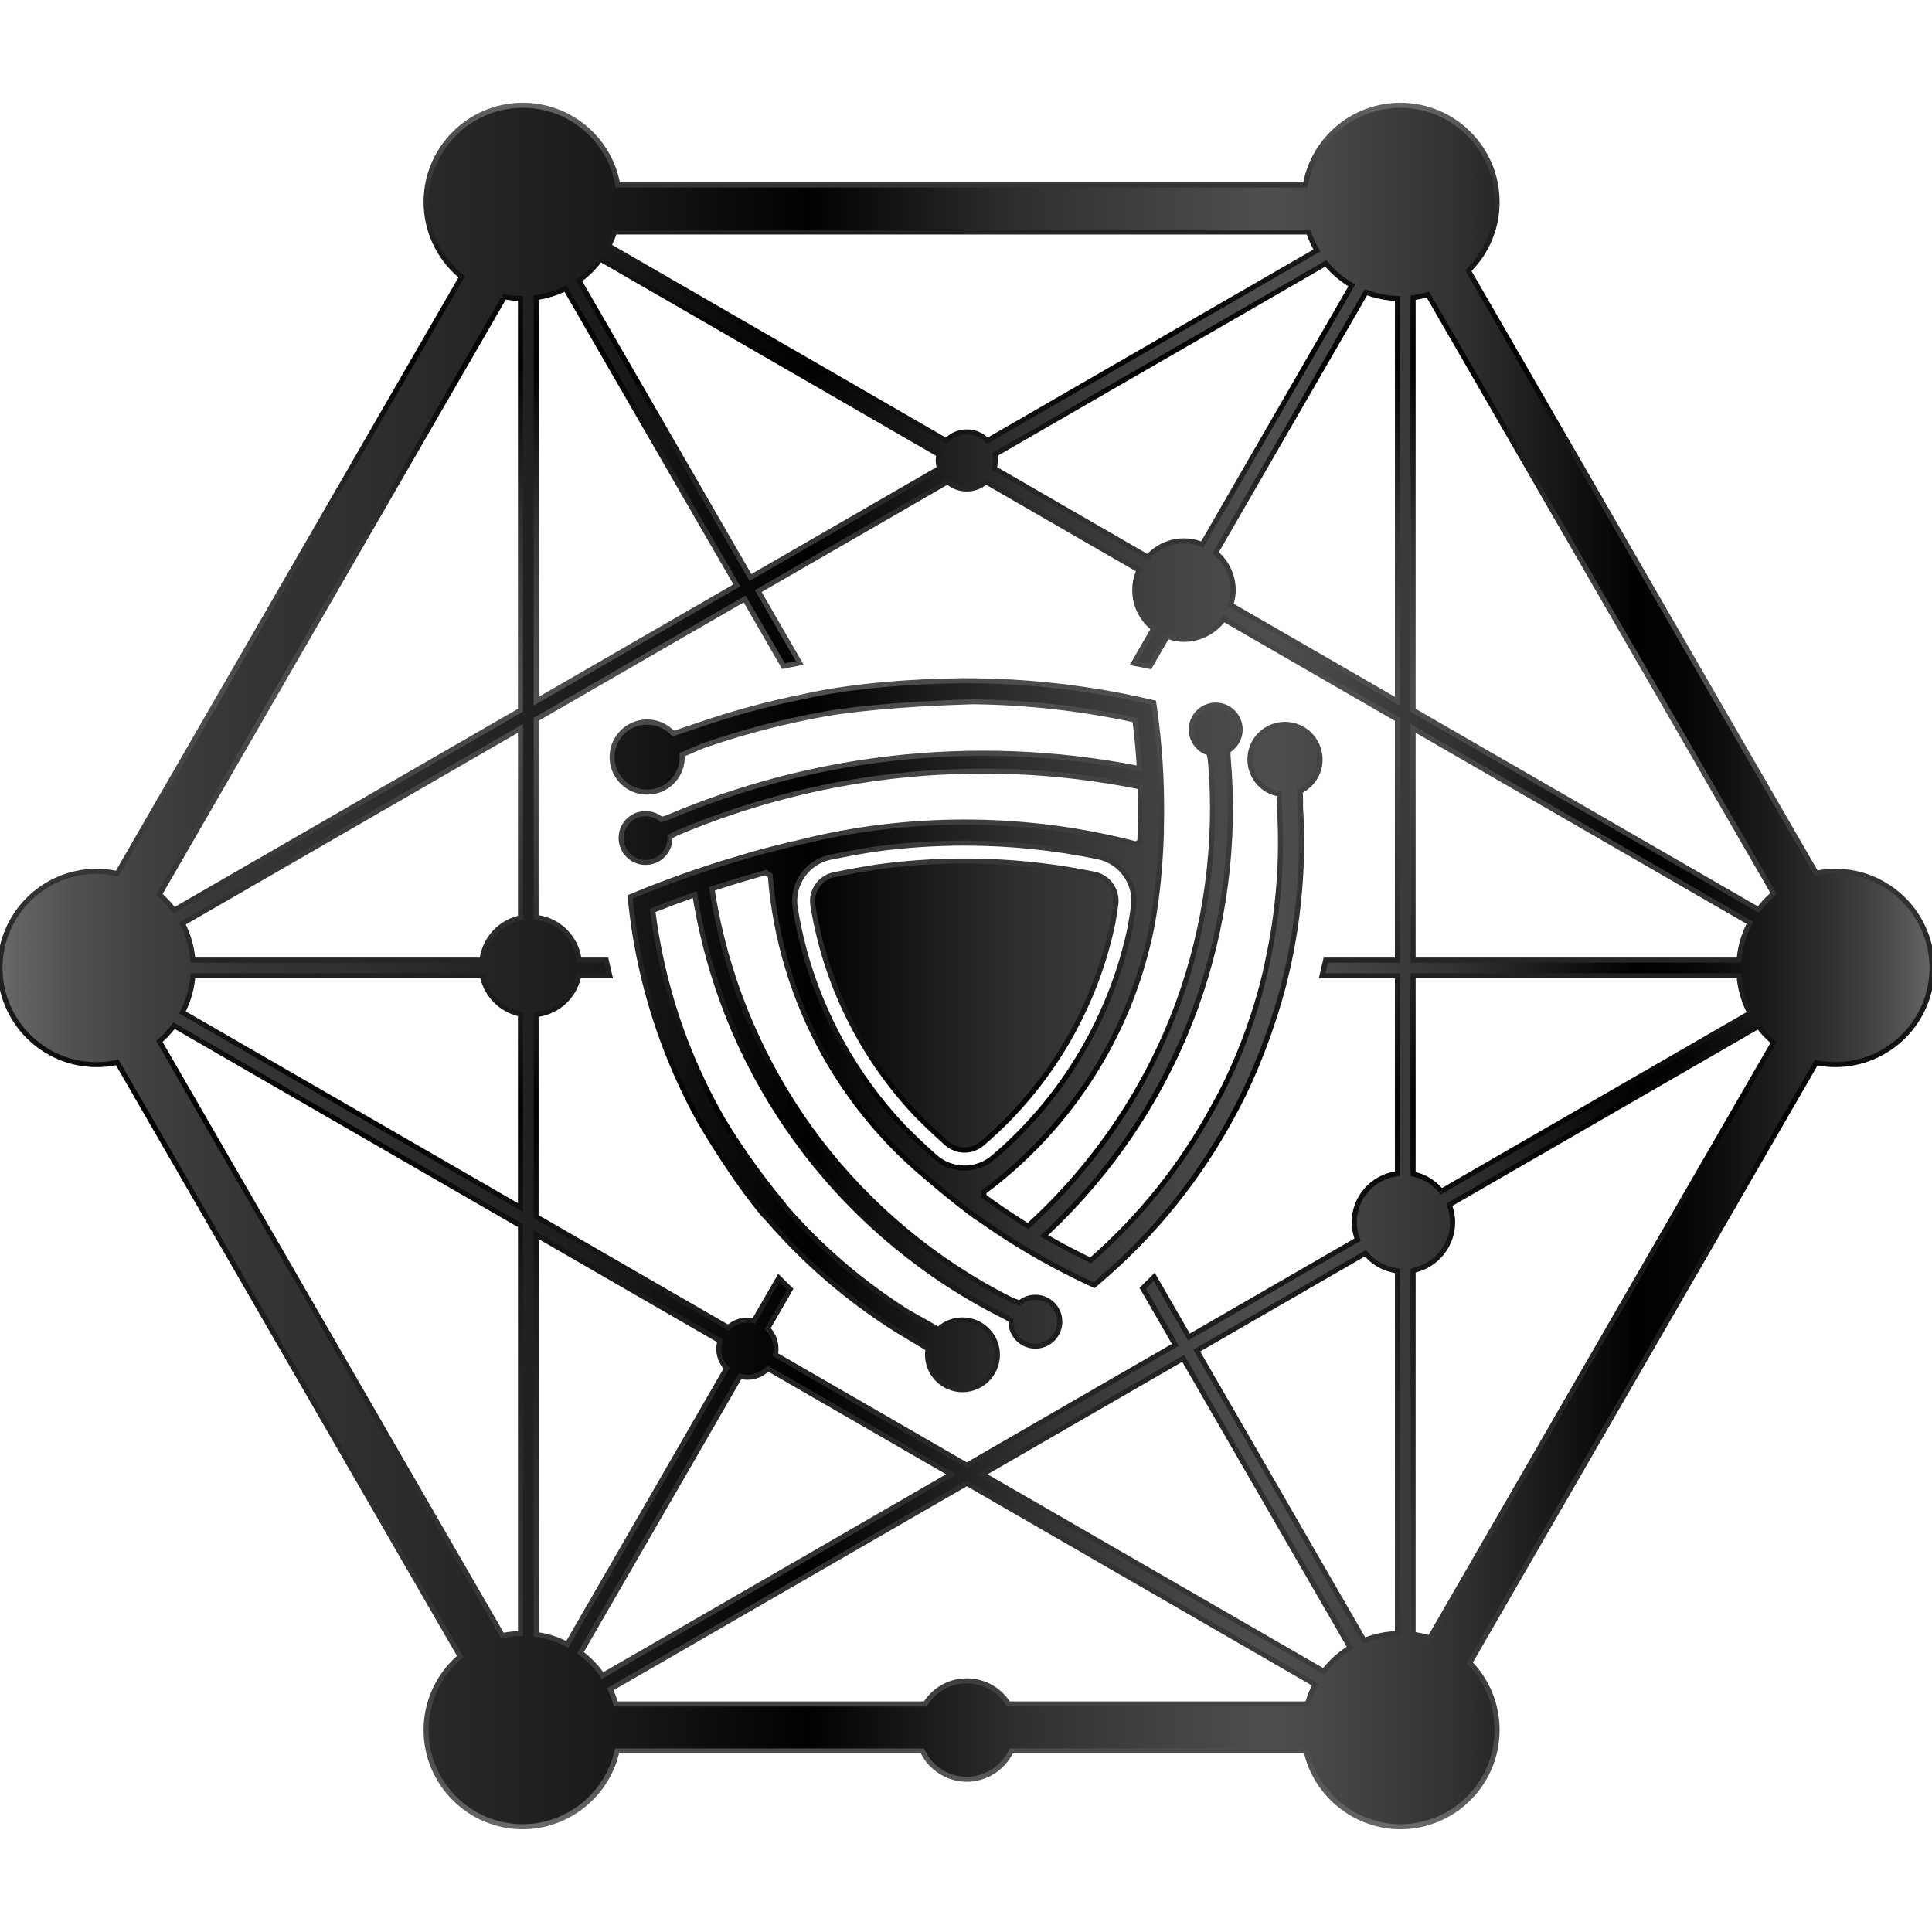
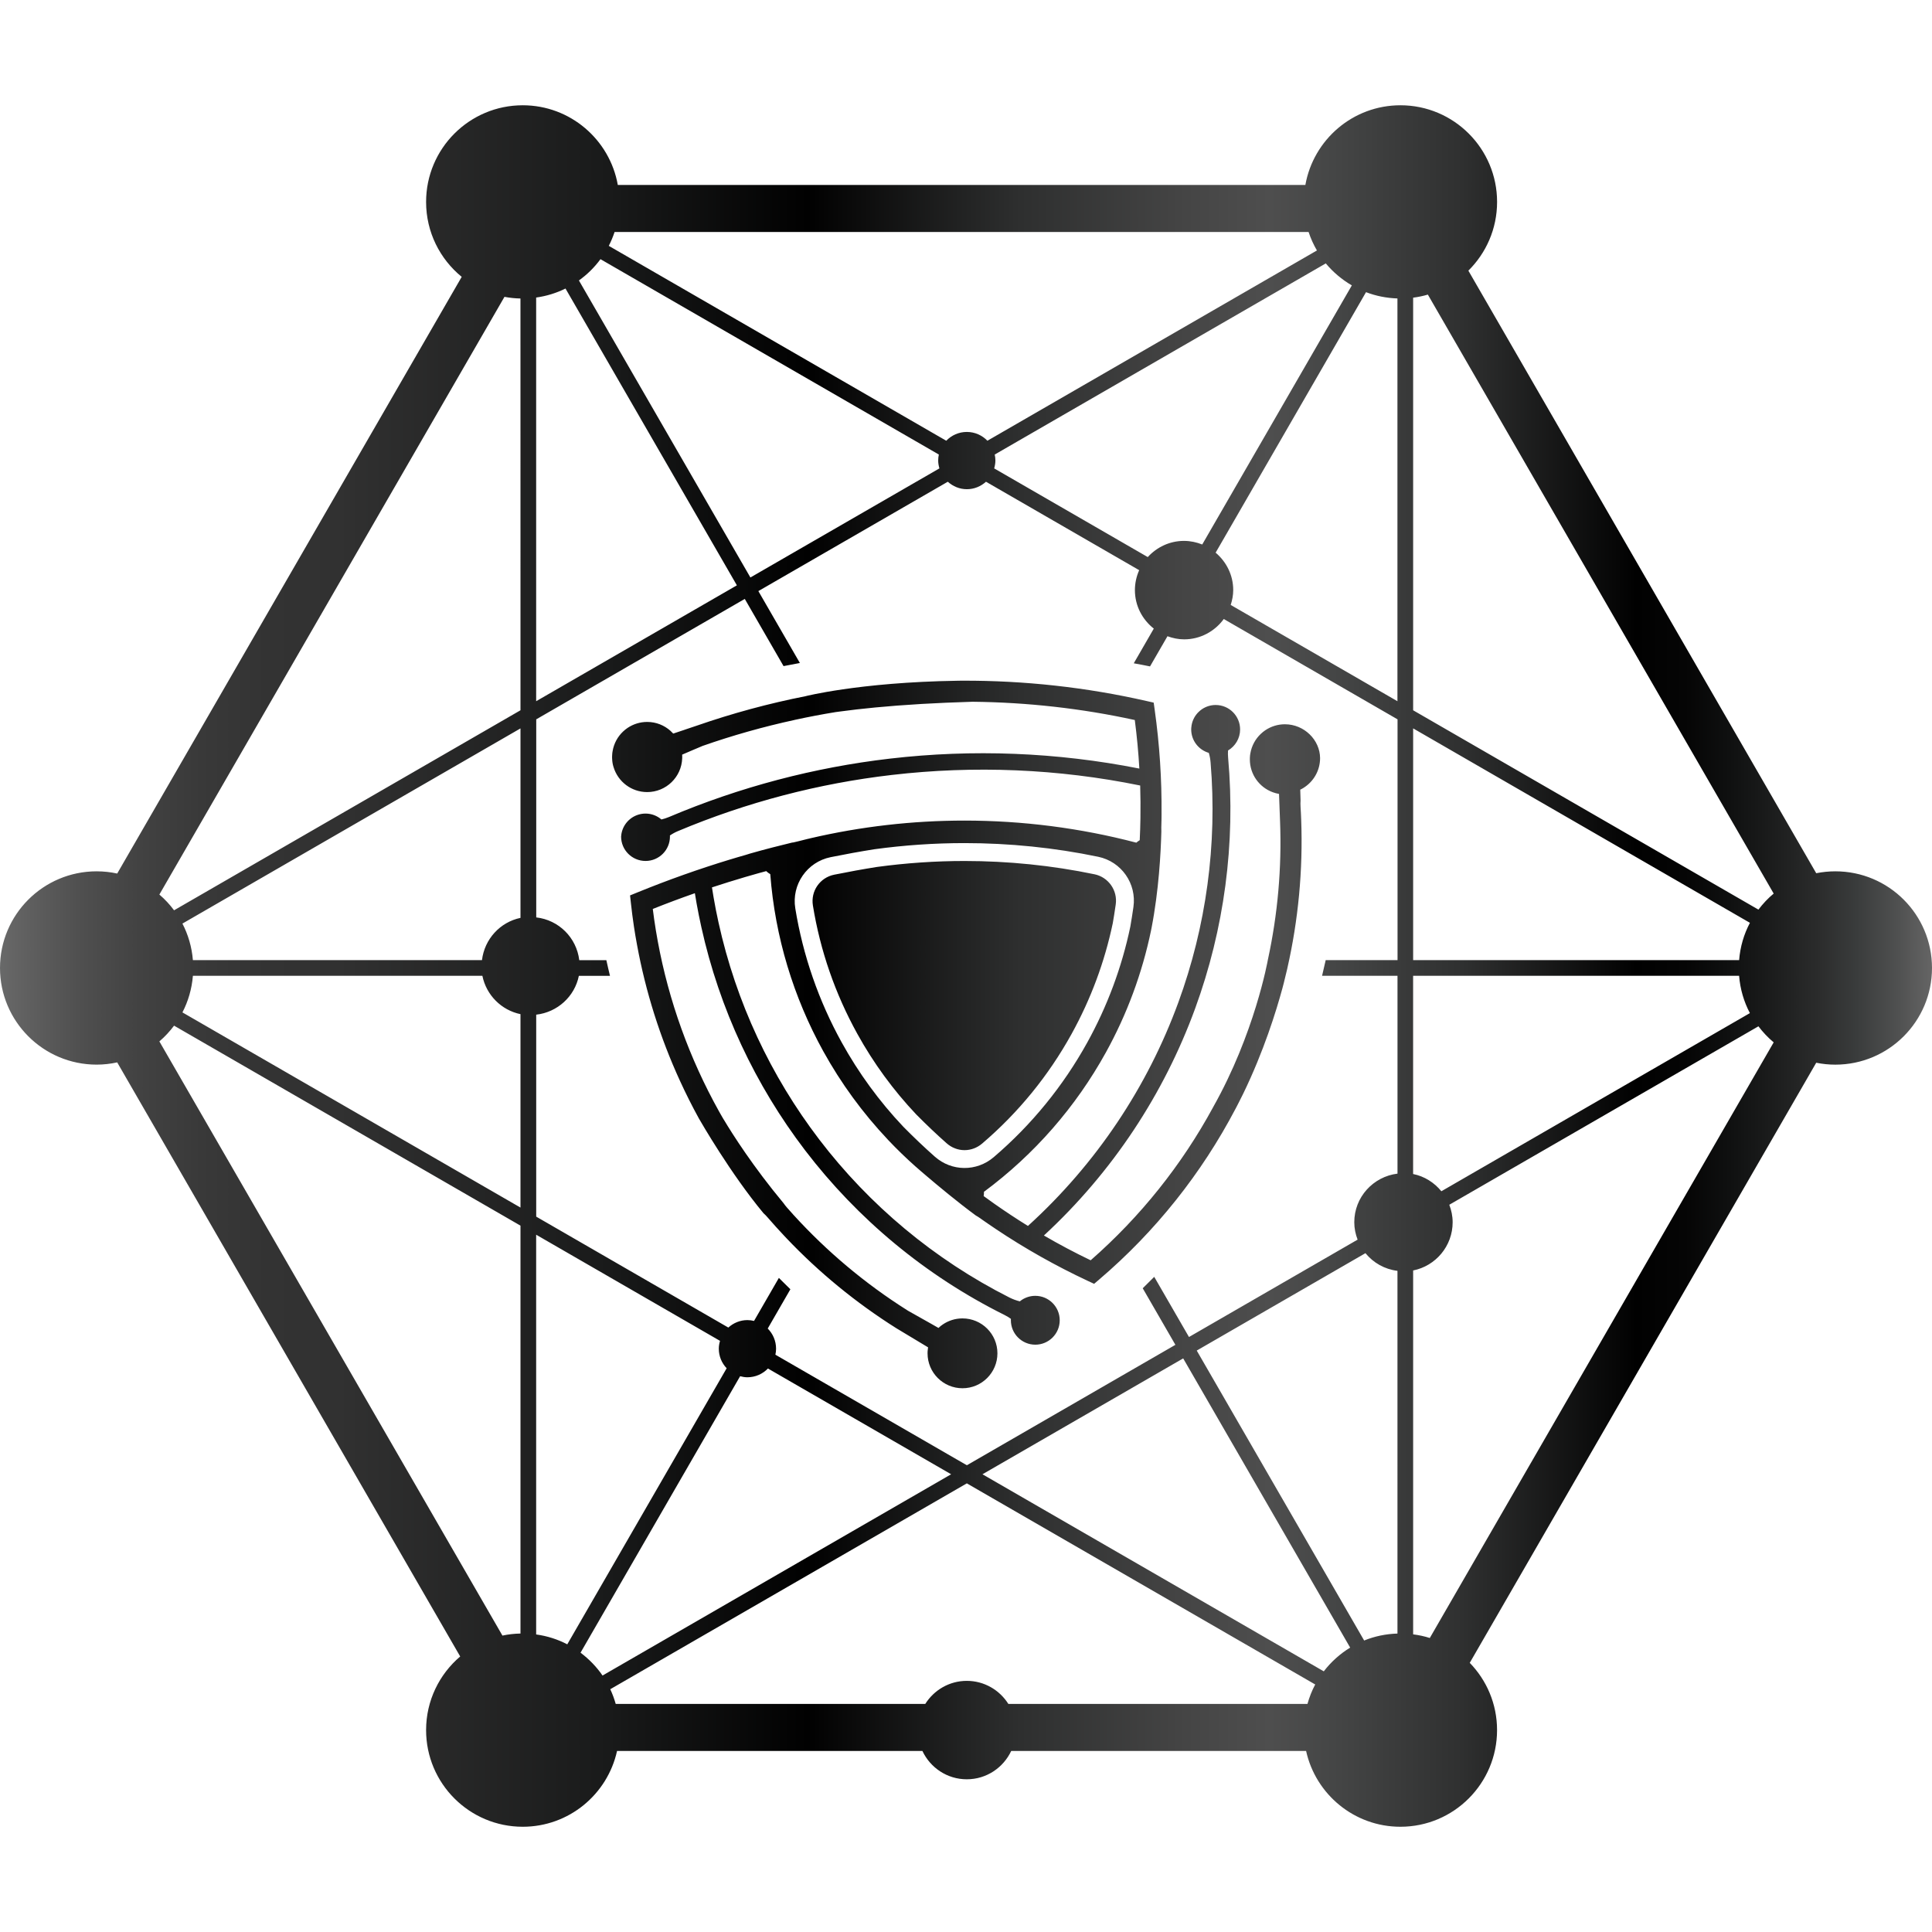
<svg xmlns="http://www.w3.org/2000/svg" version="1.1" id="Layer_1" x="0px" y="0px" width="32" height="32" viewBox="238.32 63.99 713.91 713.91" preserveAspectRatio="xMidYMid meet" xml:space="preserve">
  <style type="text/css">
	.st0{fill:url(#SVGID_1_);}
	.st1{fill:url(#SVGID_00000031165102311745923140000007156090630384096168_);}
</style>
  <g id="_x32_">
    <linearGradient id="SVGID_1_" gradientUnits="userSpaceOnUse" x1="238.32" y1="420.94" x2="952.23" y2="420.94" gradientTransform="matrix(1 0 0 -1 0 841.89)">
      <stop offset="0" style="stop-color:#686969" />
      <stop offset="8.253129e-03" style="stop-color:#636363" />
      <stop offset="0.04" style="stop-color:#505050" />
      <stop offset="0.072" style="stop-color:#424242" />
      <stop offset="0.104" style="stop-color:#393939" />
      <stop offset="0.138" style="stop-color:#333333" />
      <stop offset="0.175" style="stop-color:#313131" />
      <stop offset="0.315" style="stop-color:#191A1A" />
      <stop offset="0.418" style="stop-color:#010101" />
      <stop offset="0.528" style="stop-color:#2E2F2F" />
      <stop offset="0.614" style="stop-color:#454545" />
      <stop offset="0.657" style="stop-color:#4E4E4E" />
      <stop offset="0.69" style="stop-color:#454646" />
      <stop offset="0.757" style="stop-color:#2F3030" />
      <stop offset="0.847" style="stop-color:#010101" />
      <stop offset="0.872" style="stop-color:#050505" />
      <stop offset="0.895" style="stop-color:#0F1010" />
      <stop offset="0.918" style="stop-color:#1C1D1D" />
      <stop offset="0.94" style="stop-color:#2A2B2B" />
      <stop offset="0.961" style="stop-color:#3A3C3C" />
      <stop offset="0.982" style="stop-color:#4F5050" />
      <stop offset="1" style="stop-color:#656565" />
    </linearGradient>
-     <path class="st0" d="M916.51,385.96c-2.42,0-4.78,0.25-7.06,0.7L780.91,164c6.55-6.48,10.61-15.46,10.61-25.39   c0-19.72-15.99-35.72-35.71-35.72c-17.58,0-32.16,12.72-35.13,29.44H466.61c-2.97-16.72-17.55-29.44-35.13-29.44   c-19.72,0-35.71,16-35.71,35.72c0,11.17,5.13,21.13,13.16,27.68l-127.3,220.49c-2.45-0.53-4.99-0.82-7.6-0.82   c-19.72,0-35.71,15.99-35.71,35.71s15.99,35.72,35.71,35.72c2.61,0,5.15-0.3,7.6-0.83l126.74,219.53c-7.7,6.55-12.6,16.3-12.6,27.2   c0,19.72,15.99,35.72,35.71,35.72c17.08,0,31.32-11.99,34.85-28h112.84c2.91,6.17,9.13,10.46,16.4,10.46s13.5-4.29,16.41-10.46   h108.97c3.53,16.01,17.79,28,34.85,28c19.72,0,35.71-16,35.71-35.72c0-9.67-3.85-18.42-10.09-24.85l128.03-221.75   c2.28,0.46,4.64,0.71,7.06,0.71c19.72,0,35.72-16,35.72-35.72C952.23,401.94,936.24,385.96,916.51,385.96z M430.65,667.61   c-2.29,0.05-4.51,0.3-6.67,0.76L297.21,448.81c2.02-1.73,3.84-3.69,5.43-5.82l128.01,73.9L430.65,667.61L430.65,667.61z    M430.65,510.21l-124.92-72.12c2.13-4.11,3.47-8.68,3.87-13.52h106.97c1.44,7.1,7,12.7,14.08,14.17L430.65,510.21L430.65,510.21z    M430.65,403.16c-7.55,1.58-13.3,7.85-14.23,15.62H309.6c-0.4-4.84-1.74-9.4-3.87-13.51l124.92-72.12L430.65,403.16L430.65,403.16z    M430.65,326.45l-128.01,73.91c-1.59-2.14-3.41-4.09-5.43-5.82l127.52-220.86c1.92,0.36,3.89,0.57,5.91,0.61L430.65,326.45   L430.65,326.45z M737.85,169.45l-55.28,95.74c-2.09-0.83-4.36-1.33-6.74-1.33c-5.32,0-10.06,2.33-13.39,5.98l-56.75-32.77   c0.26-0.93,0.45-1.89,0.45-2.9c0-0.76-0.09-1.5-0.25-2.22l122.34-70.63C730.92,164.57,734.19,167.31,737.85,169.45z M465.42,149.72   h256.45c0.79,2.39,1.83,4.68,3.08,6.82l-121.77,70.31c-1.92-2-4.61-3.25-7.6-3.25s-5.68,1.25-7.6,3.25l-124.7-72.01   C464.11,153.2,464.83,151.49,465.42,149.72z M460.21,159.76l125.03,72.19c-0.16,0.72-0.24,1.46-0.24,2.22   c0,1.01,0.18,1.97,0.45,2.9l-69.84,40.31l-63.37-109.76C455.3,165.44,457.98,162.79,460.21,159.76z M436.44,173.94   c3.84-0.54,7.49-1.67,10.84-3.33l63.33,109.67l-74.17,42.82V173.94z M436.44,667.95V520.24l67.94,39.22   c-0.27,0.93-0.45,1.89-0.45,2.9c0,2.8,1.11,5.35,2.9,7.23L447.94,671.6C444.41,669.76,440.53,668.51,436.44,667.95z M452.84,674.69   l58.97-102.16c0.87,0.23,1.75,0.39,2.68,0.39c2.99,0,5.68-1.25,7.6-3.24l67.69,39.08l-128.81,74.37   C458.74,679.89,455.98,677.05,452.84,674.69z M721.45,693.63H610.93c-3.22-5.11-8.88-8.53-15.36-8.53s-12.13,3.42-15.35,8.53   H465.84c-0.53-1.88-1.2-3.7-2.02-5.44l131.76-76.07l128.74,74.32C723.1,688.69,722.16,691.11,721.45,693.63z M727.48,681.58   l-126.12-72.82l74.17-42.82l61.7,106.87C733.47,675.12,730.16,678.09,727.48,681.58z M754.71,667.62   c-4.34,0.13-8.49,1.02-12.31,2.57l-61.86-107.14l62.34-35.99c2.9,3.55,7.06,5.95,11.83,6.53L754.71,667.62L754.71,667.62z    M754.71,418.77h-26.52c-0.43,1.94-0.87,3.87-1.34,5.79h27.87v73.11c-8.98,1.1-15.97,8.68-15.97,17.96c0,2.27,0.46,4.42,1.23,6.43   l-62.31,35.98l-12.84-22.23c-1.4,1.43-2.81,2.83-4.25,4.22l12.07,20.9l-77.06,44.5l-70.75-40.85c0.16-0.72,0.25-1.46,0.25-2.22   c0-2.91-1.18-5.54-3.08-7.45l8.37-14.51c-1.44-1.39-2.85-2.78-4.25-4.2l-9.18,15.9c-0.78-0.19-1.6-0.31-2.44-0.31   c-2.72,0-5.18,1.06-7.06,2.76l-70.99-40.99v-74.63c7.85-0.89,14.21-6.71,15.76-14.35h11.5c-0.46-1.92-0.92-3.85-1.34-5.79h-10.01   c-1.01-8.32-7.56-14.85-15.9-15.8V329.8l77.06-44.5l14.33,24.83c2-0.41,4.02-0.79,6.03-1.15l-15.34-26.57l70-40.41   c1.87,1.69,4.33,2.76,7.05,2.76s5.18-1.06,7.06-2.76l56.61,32.68c-1,2.26-1.58,4.74-1.58,7.37c0,5.8,2.76,10.9,6.98,14.22   l-7.4,12.82c2,0.35,4.01,0.74,6.01,1.15l6.44-11.15c1.93,0.7,3.98,1.15,6.15,1.15c6.04,0,11.35-2.98,14.66-7.51l64.21,37.07v88.97   H754.71z M754.71,323.11l-61.62-35.58c0.55-1.74,0.93-3.56,0.93-5.49c0-5.57-2.56-10.49-6.5-13.83l55.57-96.26   c3.62,1.39,7.53,2.19,11.61,2.32v148.84H754.71z M760.5,333.14l124.45,71.85c-2.21,4.17-3.6,8.83-3.99,13.78H760.5V333.14z    M760.5,424.56h120.45c0.4,4.95,1.78,9.62,3.99,13.79l-114.01,65.83c-2.61-3.2-6.24-5.53-10.44-6.37v-73.25H760.5z M766.66,669.26   c-1.98-0.64-4.04-1.07-6.16-1.35V533.45c8.32-1.66,14.6-9,14.6-17.82c0-2.29-0.47-4.45-1.24-6.46l114.23-65.94   c1.66,2.18,3.53,4.18,5.64,5.93L766.66,669.26z M888.09,400.11L760.5,326.45V173.99c1.86-0.25,3.69-0.62,5.44-1.14l127.79,221.33   C891.62,395.92,889.75,397.93,888.09,400.11z M713.11,331.62c-2.68,0-5.17,0.82-7.24,2.21c-0.59,0.4-1.14,0.85-1.66,1.34   c-1.99,1.87-3.38,4.39-3.86,7.2c-0.09,0.47-0.15,0.97-0.17,1.46c-0.02,0.25-0.02,0.49-0.02,0.76c0,5.58,3.51,10.32,8.45,12.14   c0.75,0.28,1.53,0.49,2.33,0.63l0.38,10.15c0.66,17.28-0.88,34.35-4.44,50.84c0,0,0,0.01-0.01,0.02   c-0.13,0.82-4.99,27.63-20.26,54.7c-0.01,0.02-0.02,0.04-0.03,0.07c-11.52,21.22-26.8,40.41-45.24,56.55   c-5.87-2.82-11.64-5.87-17.28-9.16c25.38-23.44,44.35-52.31,55.89-83.89c10.69-29.28,15.02-60.91,12.18-92.7   c-0.08-0.91-0.09-1.77-0.03-2.63c2.66-1.58,4.46-4.46,4.46-7.78c0-4.99-4.04-9.03-9.03-9.03c-1.86,0-3.6,0.57-5.05,1.54   c-0.4,0.27-0.79,0.59-1.15,0.93c-1.39,1.3-2.36,3.05-2.7,5.02c-0.05,0.33-0.09,0.67-0.12,1.01c-0.01,0.17-0.02,0.35-0.02,0.53   c0,4.11,2.75,7.56,6.5,8.66c0.34,1.11,0.56,2.29,0.66,3.53c2.54,30.42-1.67,60.67-11.91,88.67   c-11.39,31.17-30.27,59.63-55.58,82.61c-4.29-2.66-8.5-5.44-12.63-8.35c-1.25-0.88-2.49-1.79-3.74-2.69   c0.07-0.41,0.12-0.81,0.12-1.24l-0.01-0.33c18.72-13.86,33.99-31.48,45.02-51.43c7.8-14.08,13.47-29.36,16.76-45.28l0.02-0.13   c0.05-0.25,0.1-0.49,0.15-0.74c2.66-13.74,3.41-27.68,3.61-35.53v-0.04c-0.02-0.48-0.03-0.97-0.02-1.48   c0.02-0.89,0.05-1.81,0.07-2.7c0-0.59,0.01-1.16,0.02-1.75c0-0.3,0-0.45,0-0.45c0.11-12.93-0.74-25.82-2.53-38.57l-0.37-2.66   l-2.63-0.6c-22.31-5.08-45.17-7.59-68.04-7.51v-0.01c-0.37,0.01-0.73,0.01-1.09,0.02c-0.21,0-0.43,0.01-0.64,0.01   c-18.52,0.28-32.87,1.77-42.43,3.17c-9,1.31-13.75,2.52-13.75,2.52v0.01c-13.65,2.68-27.11,6.33-40.3,10.91   c0,0-0.07,0.02-0.21,0.07c-0.58,0.19-2.19,0.73-4.1,1.38c-0.01,0.01-0.02,0.01-0.03,0.02c-1.39,0.46-2.94,0.97-4.32,1.44   c-0.33-0.35-0.66-0.68-1.01-1c-2.29-2.05-5.3-3.3-8.62-3.3c-2.68,0-5.17,0.82-7.26,2.22c-0.58,0.4-1.13,0.84-1.66,1.34   c-1.98,1.87-3.37,4.38-3.85,7.2c-0.09,0.47-0.15,0.96-0.17,1.47c-0.01,0.08-0.01,0.18-0.01,0.28c-0.02,0.15-0.02,0.31-0.02,0.46   c0,0.23,0.01,0.45,0.02,0.66c0.04,1.06,0.21,2.09,0.52,3.05c0.01,0.02,0.02,0.04,0.02,0.05c1.62,5.33,6.56,9.19,12.41,9.19   c6.99,0,12.69-5.54,12.94-12.47c0.01-0.16,0.01-0.31,0.01-0.48c0-0.3-0.01-0.6-0.02-0.89l3.89-1.67l3.57-1.51l0.03-0.02   c11.18-3.92,22.57-7.12,34.1-9.63L532,330c0.01,0,0.02-0.01,0.03-0.01c5.01-1.09,10.04-2.05,15.09-2.87   c0.51-0.07,1.03-0.15,1.58-0.21l0.15-0.02c7.28-0.99,17.15-2.02,30.06-2.78c5.67-0.33,11.92-0.6,18.79-0.81   c20.14,0.21,40.25,2.45,59.95,6.75c0.77,5.96,1.34,11.94,1.68,17.94c-30.52-6.04-61.61-7.23-92.13-3.68   c-27.97,3.25-55.49,10.48-81.68,21.58c-0.93,0.39-1.86,0.68-2.79,0.91c-1.58-1.35-3.62-2.18-5.87-2.18c-1.86,0-3.6,0.57-5.06,1.54   c-0.4,0.28-0.79,0.59-1.15,0.92c-1.39,1.32-2.36,3.06-2.7,5.02c-0.06,0.33-0.1,0.68-0.12,1.01c-0.01,0.18-0.02,0.35-0.02,0.53   c0,4.99,4.04,9.02,9.03,9.02c4.98,0,9.02-4.03,9.02-9.02c0-0.13-0.01-0.26-0.02-0.39c0.92-0.63,1.91-1.18,3-1.63   c25.36-10.66,52-17.62,79.08-20.75c30.38-3.53,61.34-2.29,91.7,3.91c0.12,4.05,0.16,8.1,0.09,12.16c-0.04,2.68-0.13,5.37-0.26,8.05   c-0.45,0.26-0.87,0.57-1.26,0.91c-20.74-5.44-42.12-8.16-63.48-8.16c-19.17,0-38.37,2.19-57.09,6.57c0,0-0.02,0.01-0.05,0.02   c-0.01,0-0.02,0-0.03,0.01l-0.03,0.01c-0.15,0.03-0.44,0.09-0.85,0.19c-1.28,0.31-2.56,0.64-3.84,0.96h-0.02l-0.07,0.02l-1.53,0.35   c-0.02-0.02-0.04-0.03-0.06-0.04c-4.24,1.03-10.02,2.47-15.64,4.08c-0.39,0.13-0.78,0.26-1.18,0.37c-0.25,0.07-0.49,0.16-0.73,0.22   c-1.8,0.5-3.59,1.04-5.37,1.58l-0.06,0.01c-11.61,3.53-23.06,7.6-34.32,12.19l-2.72,1.11l0.32,2.89c0.31,2.89,0.68,5.74,1.11,8.6   c0.34,2.28,0.73,4.54,1.15,6.8c3.2,17.41,8.55,34.28,15.85,50.2c0,0,0,0,0.01,0.02c2.15,4.7,4.47,9.31,6.96,13.85l0.01,0.02   c0.01,0.02,0.02,0.04,0.04,0.07c0.81,1.4,11.71,20.35,23.83,34.95c0.55,0.49,1.07,1.03,1.57,1.61c2.03,2.35,4.11,4.65,6.24,6.91   c0.21,0.22,0.44,0.45,0.64,0.68c12,12.64,25.66,23.89,40.77,33.4l0.09,0.05l11.53,6.94c-0.07,0.48-0.14,0.97-0.17,1.46   c-0.02,0.25-0.02,0.49-0.02,0.75c0,7.13,5.78,12.91,12.91,12.91c7.13,0,12.91-5.78,12.91-12.91s-5.78-12.9-12.91-12.9   c-2.66,0-5.15,0.81-7.22,2.2c-0.59,0.39-1.14,0.83-1.65,1.33l-3.1-1.77h-0.01l-1.05-0.6c-0.01,0-0.01,0-0.01,0l-7-3.94   c-0.14-0.09-0.29-0.18-0.42-0.26l-0.01-0.01c-15.67-9.9-29.72-21.77-41.91-35.13c-0.82-0.92-1.65-1.82-2.46-2.76   c-0.46-0.52-0.89-1.06-1.26-1.61c-11.22-13.47-18.82-25.42-22.09-30.89c0,0,0,0-0.01,0c-0.18-0.3-0.36-0.6-0.54-0.91   c-0.22-0.37-0.44-0.77-0.66-1.15c-0.4-0.71-0.61-1.08-0.61-1.08c-10.84-19.45-18.51-40.67-22.59-62.78   c-0.49-2.71-0.96-5.44-1.34-8.18c-0.18-1.25-0.35-2.51-0.5-3.76c5.14-2.05,10.32-3.99,15.55-5.82c0.21,1.26,0.42,2.54,0.64,3.8   c0.52,2.9,1.1,5.8,1.74,8.67c6.7,30.33,19.94,58.42,38.36,82.55c19.35,25.32,44.44,46.29,73.71,60.85c0.85,0.43,1.62,0.9,2.33,1.41   c0,0.16-0.01,0.35-0.01,0.53c0,4.99,4.05,9.02,9.03,9.02c4.97,0,9.02-4.03,9.02-9.02c0-4.98-4.05-9.03-9.02-9.03   c-1.87,0-3.6,0.57-5.06,1.54c-0.22,0.16-0.45,0.31-0.66,0.5c-1.28-0.31-2.54-0.77-3.81-1.4c-27.88-14.09-51.8-34.18-70.31-58.41   c-17.89-23.43-30.74-50.72-37.22-80.19c-0.68-3.09-1.3-6.2-1.83-9.33c-0.21-1.21-0.4-2.43-0.59-3.64   c4.07-1.34,8.15-2.61,12.25-3.82c1.64-0.48,3.28-0.95,4.92-1.41l2.88-0.78c0.44,0.43,0.94,0.81,1.49,1.12   c1.77,23.2,8.57,45.5,19.6,65.46c6.53,11.8,14.53,22.78,23.87,32.66l-0.01,0.01l0.14,0.14c3.23,3.41,6.61,6.68,10.14,9.82   l0.06,0.04c0.11,0.09,0.37,0.33,0.78,0.68c0.32,0.29,0.65,0.57,0.97,0.85c0.58,0.49,1.28,1.09,2.06,1.76   c4.36,3.72,11.69,9.82,18.3,14.68c0.01,0,0.02,0.01,0.02,0.02c0.55,0.31,1.1,0.64,1.64,1.03c0.18,0.13,0.36,0.26,0.54,0.39   c1.67,1.17,3.35,2.33,5.05,3.46c0,0.01,0.01,0.01,0.02,0.02c10.86,7.28,22.31,13.73,34.21,19.3l2.28,1.06l1.91-1.63   c20.8-17.74,37.82-39.2,50.33-63.03c0.06-0.09,0.11-0.19,0.15-0.27c0.34-0.67,0.69-1.33,1.03-2c0.59-1.14,1.15-2.28,1.71-3.41   c7.56-15.59,12.15-30.39,14.46-38.91c0.17-0.67,0.35-1.3,0.49-1.87c0.43-1.71,0.84-3.41,1.24-5.11c0.07-0.31,0.1-0.46,0.1-0.46   c4.02-17.74,5.79-36.14,5.1-54.78c-0.06-1.61-0.13-3.23-0.24-4.86c-0.05-0.78-0.04-1.54,0.01-2.29l-0.12-3.98   c0.39-0.18,0.78-0.4,1.14-0.62c3.71-2.28,6.19-6.37,6.19-11.05C726.07,337.43,720.27,331.62,713.11,331.62z M583.74,491.38   c-3.98-3.52-7.84-7.21-11.59-11c-8.93-9.42-16.56-19.91-22.79-31.17c-8.48-15.33-14.34-32.11-17.17-49.59   c-1.42-8.77,4.34-17.12,13.06-18.89c5.35-1.08,10.72-2.06,16.12-2.92c11.05-1.51,22.2-2.28,33.36-2.28   c16.58,0,33.17,1.68,49.38,5.05c8.59,1.78,14.29,9.92,13.03,18.59c-0.35,2.4-0.72,4.81-1.14,7.21   c-3.14,15.05-8.54,29.49-15.92,42.84c-8.82,15.95-20.5,30.36-34.57,42.37C599.17,496.99,589.96,496.91,583.74,491.38z    M650.6,398.23c-0.38,2.65-0.73,4.85-1.09,6.91c-3,14.3-8.12,28.06-15.21,40.89c-8.55,15.47-19.68,29.11-33.08,40.54   c-1.83,1.56-4.13,2.42-6.49,2.42c-2.42,0-4.77-0.9-6.62-2.55c-3.65-3.22-7.42-6.8-11.22-10.64c-8.45-8.93-15.77-18.94-21.76-29.77   c-8.2-14.82-13.73-30.79-16.43-47.45c-0.86-5.3,2.59-10.3,7.85-11.37c5.38-1.09,10.68-2.05,15.78-2.86   c10.74-1.46,21.63-2.21,32.39-2.21c16.18,0,32.34,1.65,48.04,4.91C647.91,388.12,651.36,393.03,650.6,398.23z" />
+     <path class="st0" d="M916.51,385.96c-2.42,0-4.78,0.25-7.06,0.7L780.91,164c6.55-6.48,10.61-15.46,10.61-25.39   c0-19.72-15.99-35.72-35.71-35.72c-17.58,0-32.16,12.72-35.13,29.44H466.61c-2.97-16.72-17.55-29.44-35.13-29.44   c-19.72,0-35.71,16-35.71,35.72c0,11.17,5.13,21.13,13.16,27.68l-127.3,220.49c-2.45-0.53-4.99-0.82-7.6-0.82   c-19.72,0-35.71,15.99-35.71,35.71s15.99,35.72,35.71,35.72c2.61,0,5.15-0.3,7.6-0.83l126.74,219.53c-7.7,6.55-12.6,16.3-12.6,27.2   c0,19.72,15.99,35.72,35.71,35.72c17.08,0,31.32-11.99,34.85-28h112.84c2.91,6.17,9.13,10.46,16.4,10.46s13.5-4.29,16.41-10.46   h108.97c3.53,16.01,17.79,28,34.85,28c19.72,0,35.71-16,35.71-35.72c0-9.67-3.85-18.42-10.09-24.85l128.03-221.75   c2.28,0.46,4.64,0.71,7.06,0.71c19.72,0,35.72-16,35.72-35.72C952.23,401.94,936.24,385.96,916.51,385.96z M430.65,667.61   c-2.29,0.05-4.51,0.3-6.67,0.76L297.21,448.81c2.02-1.73,3.84-3.69,5.43-5.82l128.01,73.9L430.65,667.61L430.65,667.61z    M430.65,510.21l-124.92-72.12c2.13-4.11,3.47-8.68,3.87-13.52h106.97c1.44,7.1,7,12.7,14.08,14.17L430.65,510.21L430.65,510.21z    M430.65,403.16c-7.55,1.58-13.3,7.85-14.23,15.62H309.6c-0.4-4.84-1.74-9.4-3.87-13.51l124.92-72.12L430.65,403.16L430.65,403.16z    M430.65,326.45l-128.01,73.91c-1.59-2.14-3.41-4.09-5.43-5.82l127.52-220.86c1.92,0.36,3.89,0.57,5.91,0.61L430.65,326.45   L430.65,326.45z M737.85,169.45l-55.28,95.74c-2.09-0.83-4.36-1.33-6.74-1.33c-5.32,0-10.06,2.33-13.39,5.98l-56.75-32.77   c0.26-0.93,0.45-1.89,0.45-2.9c0-0.76-0.09-1.5-0.25-2.22l122.34-70.63C730.92,164.57,734.19,167.31,737.85,169.45z M465.42,149.72   h256.45c0.79,2.39,1.83,4.68,3.08,6.82l-121.77,70.31c-1.92-2-4.61-3.25-7.6-3.25s-5.68,1.25-7.6,3.25l-124.7-72.01   C464.11,153.2,464.83,151.49,465.42,149.72z M460.21,159.76l125.03,72.19c-0.16,0.72-0.24,1.46-0.24,2.22   c0,1.01,0.18,1.97,0.45,2.9l-69.84,40.31l-63.37-109.76C455.3,165.44,457.98,162.79,460.21,159.76z M436.44,173.94   c3.84-0.54,7.49-1.67,10.84-3.33l63.33,109.67l-74.17,42.82V173.94z M436.44,667.95V520.24l67.94,39.22   c-0.27,0.93-0.45,1.89-0.45,2.9c0,2.8,1.11,5.35,2.9,7.23L447.94,671.6C444.41,669.76,440.53,668.51,436.44,667.95z M452.84,674.69   l58.97-102.16c0.87,0.23,1.75,0.39,2.68,0.39c2.99,0,5.68-1.25,7.6-3.24l67.69,39.08l-128.81,74.37   C458.74,679.89,455.98,677.05,452.84,674.69z M721.45,693.63H610.93c-3.22-5.11-8.88-8.53-15.36-8.53s-12.13,3.42-15.35,8.53   H465.84c-0.53-1.88-1.2-3.7-2.02-5.44l131.76-76.07l128.74,74.32C723.1,688.69,722.16,691.11,721.45,693.63z M727.48,681.58   l-126.12-72.82l74.17-42.82l61.7,106.87C733.47,675.12,730.16,678.09,727.48,681.58z M754.71,667.62   c-4.34,0.13-8.49,1.02-12.31,2.57l-61.86-107.14l62.34-35.99c2.9,3.55,7.06,5.95,11.83,6.53L754.71,667.62L754.71,667.62z    M754.71,418.77h-26.52c-0.43,1.94-0.87,3.87-1.34,5.79h27.87v73.11c-8.98,1.1-15.97,8.68-15.97,17.96c0,2.27,0.46,4.42,1.23,6.43   l-62.31,35.98l-12.84-22.23c-1.4,1.43-2.81,2.83-4.25,4.22l12.07,20.9l-77.06,44.5l-70.75-40.85c0.16-0.72,0.25-1.46,0.25-2.22   c0-2.91-1.18-5.54-3.08-7.45l8.37-14.51c-1.44-1.39-2.85-2.78-4.25-4.2l-9.18,15.9c-0.78-0.19-1.6-0.31-2.44-0.31   c-2.72,0-5.18,1.06-7.06,2.76l-70.99-40.99v-74.63c7.85-0.89,14.21-6.71,15.76-14.35h11.5c-0.46-1.92-0.92-3.85-1.34-5.79h-10.01   c-1.01-8.32-7.56-14.85-15.9-15.8V329.8l77.06-44.5l14.33,24.83c2-0.41,4.02-0.79,6.03-1.15l-15.34-26.57l70-40.41   c1.87,1.69,4.33,2.76,7.05,2.76s5.18-1.06,7.06-2.76l56.61,32.68c-1,2.26-1.58,4.74-1.58,7.37c0,5.8,2.76,10.9,6.98,14.22   l-7.4,12.82c2,0.35,4.01,0.74,6.01,1.15l6.44-11.15c1.93,0.7,3.98,1.15,6.15,1.15c6.04,0,11.35-2.98,14.66-7.51l64.21,37.07v88.97   H754.71z M754.71,323.11l-61.62-35.58c0.55-1.74,0.93-3.56,0.93-5.49c0-5.57-2.56-10.49-6.5-13.83l55.57-96.26   c3.62,1.39,7.53,2.19,11.61,2.32v148.84H754.71z M760.5,333.14l124.45,71.85c-2.21,4.17-3.6,8.83-3.99,13.78H760.5V333.14z    M760.5,424.56h120.45c0.4,4.95,1.78,9.62,3.99,13.79l-114.01,65.83c-2.61-3.2-6.24-5.53-10.44-6.37v-73.25H760.5z M766.66,669.26   c-1.98-0.64-4.04-1.07-6.16-1.35V533.45c8.32-1.66,14.6-9,14.6-17.82c0-2.29-0.47-4.45-1.24-6.46l114.23-65.94   c1.66,2.18,3.53,4.18,5.64,5.93L766.66,669.26z M888.09,400.11L760.5,326.45V173.99c1.86-0.25,3.69-0.62,5.44-1.14l127.79,221.33   C891.62,395.92,889.75,397.93,888.09,400.11z M713.11,331.62c-2.68,0-5.17,0.82-7.24,2.21c-0.59,0.4-1.14,0.85-1.66,1.34   c-1.99,1.87-3.38,4.39-3.86,7.2c-0.09,0.47-0.15,0.97-0.17,1.46c-0.02,0.25-0.02,0.49-0.02,0.76c0,5.58,3.51,10.32,8.45,12.14   c0.75,0.28,1.53,0.49,2.33,0.63l0.38,10.15c0.66,17.28-0.88,34.35-4.44,50.84c0,0,0,0.01-0.01,0.02   c-0.13,0.82-4.99,27.63-20.26,54.7c-0.01,0.02-0.02,0.04-0.03,0.07c-11.52,21.22-26.8,40.41-45.24,56.55   c-5.87-2.82-11.64-5.87-17.28-9.16c25.38-23.44,44.35-52.31,55.89-83.89c10.69-29.28,15.02-60.91,12.18-92.7   c-0.08-0.91-0.09-1.77-0.03-2.63c2.66-1.58,4.46-4.46,4.46-7.78c0-4.99-4.04-9.03-9.03-9.03c-1.86,0-3.6,0.57-5.05,1.54   c-0.4,0.27-0.79,0.59-1.15,0.93c-1.39,1.3-2.36,3.05-2.7,5.02c-0.05,0.33-0.09,0.67-0.12,1.01c-0.01,0.17-0.02,0.35-0.02,0.53   c0,4.11,2.75,7.56,6.5,8.66c0.34,1.11,0.56,2.29,0.66,3.53c2.54,30.42-1.67,60.67-11.91,88.67   c-11.39,31.17-30.27,59.63-55.58,82.61c-4.29-2.66-8.5-5.44-12.63-8.35c-1.25-0.88-2.49-1.79-3.74-2.69   c0.07-0.41,0.12-0.81,0.12-1.24l-0.01-0.33c18.72-13.86,33.99-31.48,45.02-51.43c7.8-14.08,13.47-29.36,16.76-45.28l0.02-0.13   c0.05-0.25,0.1-0.49,0.15-0.74c2.66-13.74,3.41-27.68,3.61-35.53v-0.04c-0.02-0.48-0.03-0.97-0.02-1.48   c0.02-0.89,0.05-1.81,0.07-2.7c0-0.59,0.01-1.16,0.02-1.75c0-0.3,0-0.45,0-0.45c0.11-12.93-0.74-25.82-2.53-38.57l-0.37-2.66   l-2.63-0.6c-22.31-5.08-45.17-7.59-68.04-7.51v-0.01c-0.37,0.01-0.73,0.01-1.09,0.02c-0.21,0-0.43,0.01-0.64,0.01   c-18.52,0.28-32.87,1.77-42.43,3.17c-9,1.31-13.75,2.52-13.75,2.52v0.01c-13.65,2.68-27.11,6.33-40.3,10.91   c0,0-0.07,0.02-0.21,0.07c-0.58,0.19-2.19,0.73-4.1,1.38c-0.01,0.01-0.02,0.01-0.03,0.02c-1.39,0.46-2.94,0.97-4.32,1.44   c-0.33-0.35-0.66-0.68-1.01-1c-2.29-2.05-5.3-3.3-8.62-3.3c-2.68,0-5.17,0.82-7.26,2.22c-0.58,0.4-1.13,0.84-1.66,1.34   c-1.98,1.87-3.37,4.38-3.85,7.2c-0.09,0.47-0.15,0.96-0.17,1.47c-0.01,0.08-0.01,0.18-0.01,0.28c-0.02,0.15-0.02,0.31-0.02,0.46   c0,0.23,0.01,0.45,0.02,0.66c0.04,1.06,0.21,2.09,0.52,3.05c0.01,0.02,0.02,0.04,0.02,0.05c1.62,5.33,6.56,9.19,12.41,9.19   c6.99,0,12.69-5.54,12.94-12.47c0.01-0.16,0.01-0.31,0.01-0.48c0-0.3-0.01-0.6-0.02-0.89l3.89-1.67l3.57-1.51l0.03-0.02   c11.18-3.92,22.57-7.12,34.1-9.63L532,330c0.01,0,0.02-0.01,0.03-0.01c5.01-1.09,10.04-2.05,15.09-2.87   c0.51-0.07,1.03-0.15,1.58-0.21l0.15-0.02c7.28-0.99,17.15-2.02,30.06-2.78c5.67-0.33,11.92-0.6,18.79-0.81   c20.14,0.21,40.25,2.45,59.95,6.75c0.77,5.96,1.34,11.94,1.68,17.94c-30.52-6.04-61.61-7.23-92.13-3.68   c-27.97,3.25-55.49,10.48-81.68,21.58c-0.93,0.39-1.86,0.68-2.79,0.91c-1.58-1.35-3.62-2.18-5.87-2.18c-1.86,0-3.6,0.57-5.06,1.54   c-0.4,0.28-0.79,0.59-1.15,0.92c-1.39,1.32-2.36,3.06-2.7,5.02c-0.06,0.33-0.1,0.68-0.12,1.01c0,4.99,4.04,9.02,9.03,9.02c4.98,0,9.02-4.03,9.02-9.02c0-0.13-0.01-0.26-0.02-0.39c0.92-0.63,1.91-1.18,3-1.63   c25.36-10.66,52-17.62,79.08-20.75c30.38-3.53,61.34-2.29,91.7,3.91c0.12,4.05,0.16,8.1,0.09,12.16c-0.04,2.68-0.13,5.37-0.26,8.05   c-0.45,0.26-0.87,0.57-1.26,0.91c-20.74-5.44-42.12-8.16-63.48-8.16c-19.17,0-38.37,2.19-57.09,6.57c0,0-0.02,0.01-0.05,0.02   c-0.01,0-0.02,0-0.03,0.01l-0.03,0.01c-0.15,0.03-0.44,0.09-0.85,0.19c-1.28,0.31-2.56,0.64-3.84,0.96h-0.02l-0.07,0.02l-1.53,0.35   c-0.02-0.02-0.04-0.03-0.06-0.04c-4.24,1.03-10.02,2.47-15.64,4.08c-0.39,0.13-0.78,0.26-1.18,0.37c-0.25,0.07-0.49,0.16-0.73,0.22   c-1.8,0.5-3.59,1.04-5.37,1.58l-0.06,0.01c-11.61,3.53-23.06,7.6-34.32,12.19l-2.72,1.11l0.32,2.89c0.31,2.89,0.68,5.74,1.11,8.6   c0.34,2.28,0.73,4.54,1.15,6.8c3.2,17.41,8.55,34.28,15.85,50.2c0,0,0,0,0.01,0.02c2.15,4.7,4.47,9.31,6.96,13.85l0.01,0.02   c0.01,0.02,0.02,0.04,0.04,0.07c0.81,1.4,11.71,20.35,23.83,34.95c0.55,0.49,1.07,1.03,1.57,1.61c2.03,2.35,4.11,4.65,6.24,6.91   c0.21,0.22,0.44,0.45,0.64,0.68c12,12.64,25.66,23.89,40.77,33.4l0.09,0.05l11.53,6.94c-0.07,0.48-0.14,0.97-0.17,1.46   c-0.02,0.25-0.02,0.49-0.02,0.75c0,7.13,5.78,12.91,12.91,12.91c7.13,0,12.91-5.78,12.91-12.91s-5.78-12.9-12.91-12.9   c-2.66,0-5.15,0.81-7.22,2.2c-0.59,0.39-1.14,0.83-1.65,1.33l-3.1-1.77h-0.01l-1.05-0.6c-0.01,0-0.01,0-0.01,0l-7-3.94   c-0.14-0.09-0.29-0.18-0.42-0.26l-0.01-0.01c-15.67-9.9-29.72-21.77-41.91-35.13c-0.82-0.92-1.65-1.82-2.46-2.76   c-0.46-0.52-0.89-1.06-1.26-1.61c-11.22-13.47-18.82-25.42-22.09-30.89c0,0,0,0-0.01,0c-0.18-0.3-0.36-0.6-0.54-0.91   c-0.22-0.37-0.44-0.77-0.66-1.15c-0.4-0.71-0.61-1.08-0.61-1.08c-10.84-19.45-18.51-40.67-22.59-62.78   c-0.49-2.71-0.96-5.44-1.34-8.18c-0.18-1.25-0.35-2.51-0.5-3.76c5.14-2.05,10.32-3.99,15.55-5.82c0.21,1.26,0.42,2.54,0.64,3.8   c0.52,2.9,1.1,5.8,1.74,8.67c6.7,30.33,19.94,58.42,38.36,82.55c19.35,25.32,44.44,46.29,73.71,60.85c0.85,0.43,1.62,0.9,2.33,1.41   c0,0.16-0.01,0.35-0.01,0.53c0,4.99,4.05,9.02,9.03,9.02c4.97,0,9.02-4.03,9.02-9.02c0-4.98-4.05-9.03-9.02-9.03   c-1.87,0-3.6,0.57-5.06,1.54c-0.22,0.16-0.45,0.31-0.66,0.5c-1.28-0.31-2.54-0.77-3.81-1.4c-27.88-14.09-51.8-34.18-70.31-58.41   c-17.89-23.43-30.74-50.72-37.22-80.19c-0.68-3.09-1.3-6.2-1.83-9.33c-0.21-1.21-0.4-2.43-0.59-3.64   c4.07-1.34,8.15-2.61,12.25-3.82c1.64-0.48,3.28-0.95,4.92-1.41l2.88-0.78c0.44,0.43,0.94,0.81,1.49,1.12   c1.77,23.2,8.57,45.5,19.6,65.46c6.53,11.8,14.53,22.78,23.87,32.66l-0.01,0.01l0.14,0.14c3.23,3.41,6.61,6.68,10.14,9.82   l0.06,0.04c0.11,0.09,0.37,0.33,0.78,0.68c0.32,0.29,0.65,0.57,0.97,0.85c0.58,0.49,1.28,1.09,2.06,1.76   c4.36,3.72,11.69,9.82,18.3,14.68c0.01,0,0.02,0.01,0.02,0.02c0.55,0.31,1.1,0.64,1.64,1.03c0.18,0.13,0.36,0.26,0.54,0.39   c1.67,1.17,3.35,2.33,5.05,3.46c0,0.01,0.01,0.01,0.02,0.02c10.86,7.28,22.31,13.73,34.21,19.3l2.28,1.06l1.91-1.63   c20.8-17.74,37.82-39.2,50.33-63.03c0.06-0.09,0.11-0.19,0.15-0.27c0.34-0.67,0.69-1.33,1.03-2c0.59-1.14,1.15-2.28,1.71-3.41   c7.56-15.59,12.15-30.39,14.46-38.91c0.17-0.67,0.35-1.3,0.49-1.87c0.43-1.71,0.84-3.41,1.24-5.11c0.07-0.31,0.1-0.46,0.1-0.46   c4.02-17.74,5.79-36.14,5.1-54.78c-0.06-1.61-0.13-3.23-0.24-4.86c-0.05-0.78-0.04-1.54,0.01-2.29l-0.12-3.98   c0.39-0.18,0.78-0.4,1.14-0.62c3.71-2.28,6.19-6.37,6.19-11.05C726.07,337.43,720.27,331.62,713.11,331.62z M583.74,491.38   c-3.98-3.52-7.84-7.21-11.59-11c-8.93-9.42-16.56-19.91-22.79-31.17c-8.48-15.33-14.34-32.11-17.17-49.59   c-1.42-8.77,4.34-17.12,13.06-18.89c5.35-1.08,10.72-2.06,16.12-2.92c11.05-1.51,22.2-2.28,33.36-2.28   c16.58,0,33.17,1.68,49.38,5.05c8.59,1.78,14.29,9.92,13.03,18.59c-0.35,2.4-0.72,4.81-1.14,7.21   c-3.14,15.05-8.54,29.49-15.92,42.84c-8.82,15.95-20.5,30.36-34.57,42.37C599.17,496.99,589.96,496.91,583.74,491.38z    M650.6,398.23c-0.38,2.65-0.73,4.85-1.09,6.91c-3,14.3-8.12,28.06-15.21,40.89c-8.55,15.47-19.68,29.11-33.08,40.54   c-1.83,1.56-4.13,2.42-6.49,2.42c-2.42,0-4.77-0.9-6.62-2.55c-3.65-3.22-7.42-6.8-11.22-10.64c-8.45-8.93-15.77-18.94-21.76-29.77   c-8.2-14.82-13.73-30.79-16.43-47.45c-0.86-5.3,2.59-10.3,7.85-11.37c5.38-1.09,10.68-2.05,15.78-2.86   c10.74-1.46,21.63-2.21,32.39-2.21c16.18,0,32.34,1.65,48.04,4.91C647.91,388.12,651.36,393.03,650.6,398.23z" />
    <linearGradient id="SVGID_00000160909094324188246280000004897029161716252051_" gradientUnits="userSpaceOnUse" x1="595.275" y1="101.96" x2="595.275" y2="739.93" gradientTransform="matrix(1 0 0 -1 0 841.89)">
      <stop offset="0" style="stop-color:#686969" />
      <stop offset="8.253129e-03" style="stop-color:#636363" />
      <stop offset="0.04" style="stop-color:#505050" />
      <stop offset="0.072" style="stop-color:#424242" />
      <stop offset="0.104" style="stop-color:#393939" />
      <stop offset="0.138" style="stop-color:#333333" />
      <stop offset="0.175" style="stop-color:#313131" />
      <stop offset="0.315" style="stop-color:#191A1A" />
      <stop offset="0.418" style="stop-color:#010101" />
      <stop offset="0.528" style="stop-color:#2E2F2F" />
      <stop offset="0.614" style="stop-color:#454545" />
      <stop offset="0.657" style="stop-color:#4E4E4E" />
      <stop offset="0.69" style="stop-color:#454646" />
      <stop offset="0.757" style="stop-color:#2F3030" />
      <stop offset="0.847" style="stop-color:#010101" />
      <stop offset="0.872" style="stop-color:#050505" />
      <stop offset="0.895" style="stop-color:#0F1010" />
      <stop offset="0.918" style="stop-color:#1C1D1D" />
      <stop offset="0.94" style="stop-color:#2A2B2B" />
      <stop offset="0.961" style="stop-color:#3A3C3C" />
      <stop offset="0.982" style="stop-color:#4F5050" />
      <stop offset="1" style="stop-color:#656565" />
    </linearGradient>
-     <path style="fill:url(#SVGID_00000160909094324188246280000004897029161716252051_);" d="M755.8,739.93   c-16.8,0-31.65-11.73-35.59-28H612.56c-3.25,6.37-9.86,10.46-16.99,10.46s-13.73-4.09-16.98-10.46H467.07   c-3.94,16.27-18.79,28-35.59,28c-20.21,0-36.64-16.44-36.64-36.65c0-10.49,4.49-20.43,12.34-27.4L281.16,457.6   c-2.37,0.47-4.77,0.71-7.13,0.71c-20.21,0-36.64-16.44-36.64-36.65s16.44-36.64,36.64-36.64c2.35,0,4.74,0.24,7.13,0.71   L407.73,166.5c-8.2-6.99-12.89-17.11-12.89-27.89c0-20.21,16.44-36.65,36.64-36.65c17.52,0,32.5,12.33,35.91,29.44H719.9   c3.41-17.11,18.39-29.44,35.91-29.44c20.21,0,36.64,16.44,36.64,36.65c0,9.62-3.68,18.66-10.38,25.54l127.86,221.46   c2.19-0.4,4.4-0.6,6.58-0.6c20.21,0,36.65,16.44,36.65,36.64c0,20.21-16.44,36.65-36.65,36.65c-2.19,0-4.41-0.2-6.59-0.6   L782.58,678.29c6.37,6.82,9.87,15.66,9.87,24.99C792.45,723.49,776.01,739.93,755.8,739.93z M611.39,710.07H721.7l0.16,0.73   c3.48,15.8,17.76,27.26,33.94,27.26c19.18,0,34.78-15.6,34.78-34.78c0-9.08-3.49-17.67-9.83-24.2l-0.49-0.51l128.72-222.95   l0.66,0.13c2.27,0.46,4.58,0.69,6.88,0.69c19.18,0,34.79-15.6,34.79-34.79c0-19.18-15.61-34.78-34.79-34.78   c-2.28,0-4.6,0.23-6.88,0.68l-0.66,0.13l-0.33-0.58L779.74,163.85l0.51-0.51c6.66-6.59,10.33-15.37,10.33-24.73   c0-19.18-15.6-34.79-34.78-34.79c-16.87,0-31.26,12.06-34.22,28.67l-0.14,0.77H465.83l-0.14-0.77   c-2.95-16.61-17.34-28.67-34.22-28.67c-19.18,0-34.78,15.6-34.78,34.79c0,10.48,4.67,20.31,12.81,26.95l0.62,0.5l-0.4,0.69   L282.09,387.84l-0.67-0.14c-2.47-0.53-4.96-0.8-7.4-0.8c-19.18,0-34.78,15.6-34.78,34.78s15.6,34.79,34.78,34.79   c2.45,0,4.94-0.27,7.4-0.81l0.67-0.15L409.56,676.3l-0.59,0.5c-7.8,6.64-12.27,16.29-12.27,26.49c0,19.18,15.6,34.78,34.78,34.78   c16.18,0,30.46-11.47,33.94-27.26l0.16-0.73h114.18l0.25,0.53c2.89,6.12,8.85,9.92,15.56,9.92c6.61,0,12.72-3.89,15.56-9.92   L611.39,710.07z M722.15,694.56H610.42l-0.27-0.44c-3.19-5.07-8.64-8.09-14.57-8.09s-11.37,3.03-14.56,8.09l-0.27,0.44h-115.6   l-0.19-0.68c-0.51-1.83-1.18-3.61-1.97-5.3l-0.36-0.77l132.96-76.77l129.98,75.04l-0.42,0.8c-1.14,2.14-2.08,4.5-2.79,7.01   L722.15,694.56z M611.44,692.69h109.31c0.63-2.08,1.41-4.05,2.33-5.9l-127.5-73.61l-130.56,75.38c0.59,1.33,1.1,2.71,1.52,4.13   h113.18c3.57-5.35,9.46-8.53,15.86-8.53S607.87,687.34,611.44,692.69z M460.69,684.38l-0.49-0.71c-2.13-3.11-4.8-5.88-7.92-8.23   l-0.66-0.5l59.74-103.49l0.69,0.18c0.91,0.24,1.69,0.36,2.44,0.36c2.63,0,5.09-1.05,6.93-2.96l0.51-0.53l0.63,0.37l69.09,39.89   L460.69,684.38z M454.05,674.45c2.77,2.17,5.18,4.68,7.19,7.45l126.67-73.14l-65.68-37.92c-2.12,1.95-4.85,3.01-7.74,3.01   c-0.72,0-1.44-0.08-2.22-0.25L454.05,674.45z M727.73,682.8l-0.71-0.41L599.5,608.77l76.38-44.1l62.62,108.46l-0.77,0.47   c-3.69,2.27-6.88,5.14-9.49,8.54L727.73,682.8z M603.23,608.77l124.02,71.6c2.46-3.07,5.39-5.71,8.72-7.87l-60.78-105.28   L603.23,608.77z M448.3,672.84l-0.79-0.41c-3.48-1.81-7.24-3.01-11.2-3.56l-0.8-0.11V518.62l69.97,40.39l-0.21,0.7   c-0.28,0.97-0.42,1.81-0.42,2.64c0,2.45,0.94,4.79,2.65,6.59l0.48,0.5L448.3,672.84z M437.37,667.14c3.57,0.58,7,1.66,10.2,3.23   l58.11-100.66c-1.74-2.07-2.69-4.66-2.69-7.35c0-0.79,0.1-1.59,0.3-2.45l-65.92-38.05V667.14z M742,671.36l-62.73-108.65   l63.83-36.85l0.5,0.61c2.82,3.45,6.8,5.65,11.22,6.2l0.82,0.1v135.76l-0.9,0.03c-4.17,0.13-8.2,0.97-11.99,2.5L742,671.36z    M681.81,563.39l60.99,105.64c3.49-1.32,7.17-2.1,10.97-2.31V534.4c-4.31-0.72-8.2-2.87-11.1-6.14L681.81,563.39z M767.09,670.38   l-0.72-0.23c-1.84-0.59-3.86-1.03-6-1.32l-0.81-0.11V532.69l0.75-0.15c8.03-1.6,13.85-8.71,13.85-16.9c0-2.02-0.4-4.08-1.18-6.13   l-0.28-0.74l115.63-66.75l0.5,0.65c1.68,2.2,3.53,4.15,5.49,5.78l0.61,0.5L767.09,670.38z M761.43,667.09   c1.68,0.26,3.29,0.61,4.79,1.05l126.31-218.78c-1.66-1.44-3.23-3.09-4.68-4.92L775,509.59c0.68,2.02,1.03,4.04,1.03,6.04   c0,8.83-6.1,16.51-14.6,18.57L761.43,667.09L761.43,667.09z M423.51,669.42L296.01,448.6l0.59-0.5c1.95-1.67,3.72-3.57,5.29-5.67   l0.5-0.67l129.2,74.59v152.17l-0.91,0.02c-2.25,0.05-4.43,0.3-6.5,0.74L423.51,669.42z M298.4,449l126.05,218.32   c1.7-0.33,3.46-0.53,5.27-0.61V517.43L302.88,444.2C301.52,445.94,300.02,447.55,298.4,449z M595.57,606.5l-71.81-41.46l0.15-0.67   c0.15-0.69,0.23-1.37,0.23-2.02c0-2.55-1-4.97-2.81-6.79l-0.5-0.5l8.37-14.5c-0.97-0.94-1.93-1.88-2.88-2.84l-8.92,15.44   l-0.68-0.16c-0.8-0.19-1.53-0.29-2.22-0.29c-2.35,0-4.63,0.89-6.44,2.52l-0.5,0.45l-72.05-41.6v-76l0.83-0.09   c7.47-0.85,13.48-6.32,14.95-13.61l0.15-0.75h11.08c-0.31-1.3-0.61-2.61-0.9-3.93h-10.09l-0.1-0.82   c-0.96-7.92-7.16-14.08-15.08-14.98l-0.83-0.09v-74.55l78.34-45.23l14.46,25.06c1.36-0.28,2.72-0.53,4.09-0.79l-15.15-26.23   l71.4-41.22l0.5,0.45c3.59,3.24,9.26,3.24,12.87,0l0.5-0.45l57.92,33.44l-0.34,0.77c-1,2.26-1.5,4.61-1.5,6.99   c0,5.26,2.41,10.18,6.62,13.49l0.64,0.5l-7.14,12.37c1.36,0.25,2.71,0.51,4.07,0.79l6.5-11.25l0.74,0.27   c2.02,0.73,3.93,1.09,5.83,1.09c5.53,0,10.6-2.6,13.91-7.12l0.49-0.68l65.4,37.76v90.45h-26.71c-0.29,1.31-0.59,2.62-0.91,3.93   h27.61v74.87l-0.82,0.1c-8.64,1.06-15.15,8.38-15.15,17.03c0,2.02,0.39,4.07,1.17,6.09l0.29,0.74l-63.81,36.85l-12.69-21.98   c-0.95,0.96-1.91,1.91-2.88,2.85l12.17,21.08L595.57,606.5z M525.86,564.1l69.71,40.25l75.79-43.76l-11.97-20.73l0.52-0.51   c1.43-1.38,2.83-2.78,4.23-4.2l0.86-0.87l12.98,22.49l60.83-35.13c-0.68-2-1.02-4.01-1.02-6.01c0-9.32,6.81-17.25,15.97-18.76   V425.5h-28.12l0.28-1.16c0.47-1.92,0.91-3.84,1.34-5.77l0.16-0.73h26.34v-87.5l-63.04-36.39c-3.63,4.54-9.14,7.22-14.9,7.22   c-1.89,0-3.76-0.31-5.72-0.95l-6.4,11.07l-0.66-0.14c-2-0.41-3.99-0.8-5.99-1.15l-1.31-0.23l7.67-13.29   c-4.27-3.65-6.71-8.87-6.71-14.44c0-2.37,0.45-4.71,1.34-6.97l-55.33-31.94c-4.12,3.3-10.22,3.3-14.32,0l-68.62,39.62l15.54,26.91   L534,309.9c-2.01,0.36-4.01,0.74-6.01,1.15l-0.66,0.14l-14.2-24.61l-75.79,43.76v71.82c8.11,1.28,14.45,7.57,15.78,15.68h9.96   l0.16,0.74c0.42,1.93,0.87,3.86,1.33,5.77l0.28,1.15h-11.93c-1.82,7.45-7.94,13.04-15.57,14.23v73.28l69.96,40.39   c2.06-1.65,4.58-2.55,7.16-2.55c0.64,0,1.29,0.06,1.97,0.19l9.46-16.37l0.86,0.87c1.39,1.41,2.8,2.8,4.23,4.18l0.52,0.5   l-8.39,14.55c1.85,2.1,2.86,4.77,2.86,7.58C526,562.92,525.95,563.51,525.86,564.1z M593.96,578.43c-7.63,0-13.84-6.21-13.84-13.84   c0-0.28,0.01-0.54,0.03-0.81c0.02-0.3,0.05-0.61,0.09-0.92l-11-6.62c-15.11-9.5-28.88-20.79-41.05-33.61   c-0.13-0.14-0.24-0.26-0.36-0.38l-0.29-0.31c-2.12-2.24-4.23-4.58-6.26-6.93c-0.47-0.55-0.97-1.07-1.48-1.53   c-11.58-13.93-22.02-31.71-23.99-35.14l-0.1-0.17c-2.47-4.5-4.82-9.18-6.98-13.88c-7.37-16.08-12.73-33.05-15.92-50.44   c-0.46-2.47-0.84-4.7-1.15-6.83c-0.42-2.78-0.78-5.61-1.11-8.63l-0.4-3.59l3.37-1.38c11.19-4.57,22.77-8.68,34.4-12.22l0.2-0.04   c1.65-0.51,3.45-1.05,5.25-1.56c0.15-0.04,0.29-0.09,0.43-0.13l0.28-0.09c0.41-0.11,0.78-0.24,1.15-0.36   c5.88-1.68,11.79-3.14,15.72-4.1l0.33-0.08l0.08,0.04l1.35-0.33h0.05l4.45-1.09c0.06-0.02,0.15-0.04,0.25-0.06   c39.57-9.26,81.4-8.71,120.55,1.47c0.19-0.15,0.38-0.29,0.58-0.42c0.12-2.58,0.2-5.11,0.24-7.53c0.06-3.71,0.04-7.53-0.07-11.38   c-29.85-6.01-60.35-7.27-90.68-3.75c-27.11,3.14-53.63,10.1-78.82,20.69c-0.83,0.35-1.63,0.76-2.42,1.27   c-0.06,5.44-4.5,9.85-9.96,9.85c-5.5,0-9.97-4.47-9.97-9.96c0-0.18,0.01-0.35,0.02-0.53c0.02-0.42,0.07-0.8,0.13-1.17   c0.37-2.12,1.39-4.03,2.97-5.54c0.39-0.37,0.82-0.71,1.25-1.01c3.54-2.37,8.36-2.2,11.69,0.38c0.76-0.2,1.5-0.45,2.21-0.75   c26.14-11.08,53.71-18.37,81.93-21.64c30.44-3.54,61.13-2.37,91.24,3.46c-0.33-5.26-0.84-10.64-1.52-16.02   c-19.32-4.17-39.21-6.38-59.12-6.59c-6.66,0.2-12.98,0.47-18.73,0.81c-11.22,0.66-21.31,1.59-29.99,2.77l-1.73,0.24   c-4.96,0.81-9.99,1.77-14.92,2.84l-0.18,0.05c-11.56,2.52-22.98,5.74-33.94,9.58l-6.86,2.92c0,0.09,0,0.19,0,0.28   c0,0.18,0,0.35-0.01,0.53c-0.28,7.48-6.37,13.36-13.88,13.36c-6.17,0-11.52-3.96-13.31-9.85l-0.04-0.16   c-0.33-1.08-0.49-2.11-0.53-3.17c-0.01-0.23-0.02-0.45-0.02-0.7c0-0.19,0-0.38,0.02-0.56c-0.01-0.03,0-0.16,0.01-0.27   c0.02-0.51,0.09-1.04,0.18-1.55c0.49-2.91,1.96-5.65,4.13-7.7c0.57-0.53,1.16-1.01,1.77-1.43c2.34-1.56,5.03-2.38,7.79-2.38   c3.41,0,6.7,1.26,9.24,3.54c0.22,0.2,0.44,0.4,0.65,0.62c1.17-0.4,2.42-0.81,3.58-1.19l0.21-0.08c1.91-0.65,3.53-1.19,4.11-1.38   l0.21-0.07c13.11-4.56,26.66-8.23,40.25-10.91l0.11-0.03c0.2-0.05,4.9-1.23,13.85-2.53c8.84-1.29,23.4-2.89,42.55-3.18l2.67-0.05   v0.03c0.02,0,0.04,0,0.06,0c22.67,0,45.29,2.54,67.26,7.54l3.26,0.75l0.46,3.3c1.79,12.77,2.65,25.8,2.54,38.71v0.44   c-0.01,0.6-0.02,1.17-0.02,1.75c-0.02,0.91-0.04,1.83-0.07,2.72c-0.02,0.48-0.01,0.95,0.02,1.4c-0.19,7.42-0.92,21.77-3.63,35.8   l-0.15,0.75c-3.33,16.12-9,31.44-16.89,45.68c-11.06,20.01-26.57,37.79-44.89,51.44c0,0.23-0.02,0.45-0.04,0.68l0.52,0.38   c0.91,0.67,1.83,1.33,2.75,1.98c3.92,2.76,7.95,5.43,11.99,7.95c24.49-22.38,43.44-50.64,54.81-81.76   c10.24-27.99,14.34-58.51,11.86-88.27c-0.08-0.99-0.24-1.96-0.49-2.87c-3.95-1.39-6.67-5.18-6.67-9.4c0-0.19,0.01-0.38,0.02-0.57   c0.03-0.39,0.07-0.76,0.12-1.11c0.37-2.13,1.43-4.09,2.98-5.56c0.39-0.38,0.82-0.73,1.27-1.03c1.65-1.11,3.58-1.7,5.57-1.7   c5.5,0,9.97,4.47,9.97,9.97c0,3.33-1.71,6.47-4.49,8.31c-0.02,0.67-0.01,1.33,0.06,2.01c2.8,31.32-1.43,63.52-12.23,93.11   c-11.55,31.61-30.63,60.42-55.21,83.4c4.99,2.87,10.22,5.63,15.57,8.22c18.08-15.92,33.07-34.72,44.57-55.89   c15.33-27.19,20.15-54.21,20.19-54.47l0.04-0.17c3.56-16.57,5.04-33.56,4.4-50.51l-0.35-9.42c-0.61-0.14-1.2-0.31-1.76-0.52   c-5.41-2-9.05-7.23-9.05-13.02c0-0.29,0.01-0.55,0.03-0.82c0.03-0.52,0.09-1.06,0.19-1.58c0.5-2.91,1.97-5.66,4.14-7.7   c0.58-0.55,1.18-1.03,1.77-1.43c2.3-1.55,4.99-2.37,7.77-2.37c7.66,0,13.89,6.24,13.89,13.9c0,4.87-2.48,9.29-6.63,11.84   c-0.22,0.13-0.44,0.27-0.67,0.39l0.1,3.39c-0.05,0.85-0.05,1.56-0.01,2.26c0.11,1.63,0.18,3.27,0.24,4.88   c0.69,18.47-1.04,36.98-5.12,55.02l-0.1,0.45c-0.4,1.73-0.81,3.43-1.24,5.15l-0.5,1.88c-2.56,9.46-7.16,23.91-14.52,39.09   l-0.29,0.58c-0.47,0.94-0.94,1.89-1.43,2.84l-1.03,1.99c-0.05,0.1-0.12,0.23-0.2,0.35c-12.69,24.2-29.7,45.5-50.51,63.24   l-2.36,2.01l-2.82-1.3c-11.9-5.57-23.45-12.09-34.34-19.38l-0.41-0.28c-1.57-1.05-3.13-2.13-4.67-3.21l-0.55-0.4   c-0.45-0.32-0.9-0.6-1.36-0.87h-0.06l-0.29-0.22c-6.9-5.07-14.43-11.37-18.3-14.68l-2.39-2.04c-0.22-0.19-0.45-0.39-0.67-0.58   l-0.75-0.66c-3.61-3.19-7.04-6.51-10.27-9.93l-0.75-0.75l0.03-0.03c-9.09-9.71-16.97-20.55-23.42-32.22   c-11.07-20.03-17.87-42.62-19.68-65.36c-0.3-0.19-0.58-0.41-0.85-0.64l-2.38,0.65c-1.63,0.46-3.27,0.93-4.91,1.41   c-3.68,1.08-7.54,2.28-11.46,3.56c0.15,0.94,0.31,1.9,0.47,2.84c0.51,2.96,1.12,6.08,1.82,9.29c6.33,28.77,19.14,56.38,37.05,79.82   c18.55,24.28,42.75,44.38,69.99,58.15c1.05,0.53,2.1,0.93,3.17,1.22c0.11-0.08,0.22-0.16,0.33-0.24c1.69-1.13,3.62-1.72,5.61-1.72   c5.49,0,9.96,4.47,9.96,9.97c0,5.49-4.47,9.96-9.96,9.96c-5.5,0-9.97-4.47-9.97-9.96v-0.04c-0.58-0.39-1.18-0.74-1.82-1.06   c-28.84-14.34-54.44-35.48-74.04-61.11c-18.88-24.73-31.84-52.62-38.53-82.91c-0.63-2.79-1.21-5.72-1.75-8.71   c-0.15-0.9-0.31-1.81-0.46-2.72c-4.66,1.65-9.29,3.38-13.79,5.17c0.13,1.01,0.26,2.02,0.41,3.03c0.35,2.46,0.77,5.05,1.34,8.15   c4.06,21.97,11.62,43,22.49,62.5l0.86,1.53c0.13,0.23,0.26,0.46,0.39,0.68l0.55,0.91c3.46,5.78,10.93,17.47,22.01,30.78   c0.38,0.56,0.77,1.05,1.24,1.59c0.69,0.79,1.37,1.55,2.07,2.32l0.39,0.43c12.29,13.48,26.32,25.25,41.71,34.97l0.06,0.04   c0.12,0.07,0.25,0.15,0.38,0.23l10.53,5.95c0.4-0.35,0.83-0.67,1.26-0.96c2.29-1.54,4.96-2.36,7.73-2.36   c7.63,0,13.84,6.21,13.84,13.83C607.8,572.22,601.59,578.43,593.96,578.43z M472.12,396l0.24,2.19c0.33,3,0.69,5.8,1.1,8.56   c0.31,2.11,0.69,4.32,1.14,6.77c3.17,17.24,8.48,34.06,15.78,49.99c2.14,4.68,4.47,9.32,6.94,13.81   c2.02,3.5,12.39,21.16,23.78,34.89c0.48,0.42,1.03,0.99,1.56,1.6c2.02,2.34,4.11,4.65,6.21,6.88l0.27,0.28   c0.13,0.14,0.27,0.28,0.39,0.42c12.04,12.68,25.7,23.87,40.57,33.23l12.14,7.3l-0.1,0.62c-0.07,0.45-0.13,0.9-0.15,1.36   c-0.02,0.24-0.02,0.47-0.02,0.7c0,6.6,5.37,11.98,11.98,11.98c6.6,0,11.98-5.37,11.98-11.98c0-6.6-5.37-11.97-11.98-11.97   c-2.4,0-4.71,0.71-6.7,2.04c-0.54,0.36-1.05,0.77-1.52,1.23l-0.5,0.48l-11.77-6.66c-0.17-0.11-0.31-0.19-0.42-0.26l-0.16-0.1   c-15.48-9.8-29.61-21.65-41.99-35.22l-0.39-0.43c-0.7-0.77-1.4-1.55-2.08-2.34c-0.52-0.58-0.96-1.14-1.33-1.7   c-10.92-13.1-18.38-24.72-21.94-30.64l-0.73-1.2c-0.14-0.23-0.28-0.48-0.42-0.72l-0.87-1.53c-10.97-19.68-18.6-40.9-22.7-63.07   c-0.57-3.13-1-5.74-1.35-8.22c-0.18-1.26-0.35-2.52-0.5-3.78l-0.09-0.71l0.67-0.27c5.08-2.03,10.32-3.99,15.59-5.84l1.05-0.37   l0.18,1.1c0.21,1.26,0.42,2.54,0.63,3.8c0.53,2.95,1.11,5.85,1.73,8.62c6.63,30.03,19.48,57.68,38.19,82.19   c19.42,25.41,44.8,46.36,73.39,60.58c0.87,0.44,1.67,0.92,2.46,1.49l0.39,0.28l-0.01,1.01c0,4.46,3.63,8.09,8.1,8.09   c4.46,0,8.09-3.63,8.09-8.09c0-4.47-3.63-8.1-8.09-8.1c-1.62,0-3.19,0.48-4.54,1.38c-0.18,0.13-0.38,0.26-0.56,0.43l-0.36,0.32   l-0.47-0.11c-1.37-0.33-2.68-0.81-4.01-1.48c-27.49-13.89-51.91-34.18-70.63-58.68c-18.07-23.66-31-51.52-37.39-80.56   c-0.71-3.23-1.33-6.39-1.84-9.37c-0.21-1.22-0.41-2.44-0.6-3.65l-0.12-0.78l0.75-0.25c4.21-1.38,8.34-2.67,12.28-3.83   c1.65-0.48,3.29-0.95,4.94-1.41l3.4-0.93l0.38,0.37c0.38,0.37,0.82,0.7,1.3,0.98l0.43,0.25l0.04,0.49   c1.73,22.64,8.47,45.14,19.49,65.08c6.52,11.79,14.5,22.71,23.73,32.47l0.59,0.63l0,0c3.07,3.22,6.3,6.33,9.62,9.28l3.86,3.31   c3.82,3.26,11.2,9.44,18,14.45h0.11l0.19,0.21c0.54,0.3,1.07,0.64,1.6,1.01l0.56,0.41c1.63,1.15,3.31,2.31,5,3.43l0.42,0.29   c10.62,7.08,21.98,13.48,33.69,18.96l1.73,0.8l1.45-1.24c20.62-17.58,37.48-38.7,50.11-62.76c0.08-0.13,0.11-0.2,0.14-0.26l1.03-2   c0.49-0.95,0.95-1.89,1.42-2.82l0.29-0.58c7.3-15.04,11.86-29.37,14.4-38.74l0.49-1.86c0.43-1.7,0.84-3.39,1.23-5.09l0.09-0.44   c4.05-17.9,5.76-36.25,5.08-54.56c-0.06-1.6-0.13-3.22-0.24-4.83c-0.05-0.79-0.05-1.58,0.01-2.42l-0.14-4.51l0.56-0.26   c0.36-0.17,0.71-0.36,1.04-0.57c3.6-2.21,5.74-6.04,5.74-10.25c0-6.64-5.4-12.03-12.03-12.03c-2.4,0-4.73,0.71-6.72,2.05   c-0.51,0.35-1.03,0.76-1.54,1.24c-1.88,1.77-3.15,4.14-3.58,6.68c-0.09,0.45-0.14,0.9-0.16,1.35c-0.02,0.24-0.02,0.47-0.02,0.71   c0,5.01,3.15,9.53,7.84,11.27c0.69,0.26,1.4,0.45,2.17,0.58l0.74,0.13l0.41,10.91c0.65,17.1-0.84,34.25-4.44,50.97l-0.05,0.22   c-0.4,2.17-5.46,28.45-20.3,54.79l-0.12,0.22c-11.65,21.46-26.94,40.57-45.39,56.72l-0.46,0.41l-0.56-0.27   c-5.99-2.88-11.82-5.97-17.35-9.19l-1.09-0.63l0.93-0.86c24.81-22.91,44.05-51.8,55.65-83.53c10.71-29.34,14.9-61.25,12.12-92.3   c-0.09-0.94-0.1-1.85-0.03-2.78l0.03-0.49l0.42-0.25c2.51-1.48,4-4.09,4-6.98c0-4.47-3.63-8.1-8.1-8.1c-1.62,0-3.19,0.48-4.53,1.38   c-0.36,0.24-0.71,0.52-1.03,0.83c-1.27,1.19-2.13,2.79-2.42,4.5c-0.04,0.29-0.08,0.6-0.1,0.92c-0.01,0.14-0.01,0.3-0.01,0.46   c0,3.57,2.4,6.76,5.83,7.77l0.48,0.14l0.15,0.48c0.36,1.18,0.59,2.44,0.7,3.73c2.51,30.02-1.63,60.82-11.97,89.07   c-11.56,31.63-30.86,60.32-55.83,82.98l-0.52,0.47l-0.6-0.37c-4.26-2.64-8.53-5.46-12.68-8.38c-0.93-0.65-1.85-1.32-2.77-1.99   l-1.45-1.05l0.1-0.58c0.06-0.36,0.1-0.7,0.1-1.07l-0.02-0.79l0.39-0.29c18.27-13.53,33.75-31.21,44.75-51.13   c7.79-14.07,13.4-29.22,16.67-45.02l0.17-0.87c2.68-13.89,3.41-28.12,3.59-35.37c-0.02-0.47-0.03-0.99-0.02-1.52   c0.02-0.88,0.05-1.8,0.06-2.69c0-0.57,0.01-1.16,0.02-1.75v-0.43c0.11-12.83-0.74-25.76-2.52-38.44l-0.28-2.03l-2-0.46   c-21.83-4.97-44.31-7.49-66.84-7.49c-0.33,0-0.66,0-0.99,0l-1.73,0.02c-19.04,0.29-33.51,1.88-42.3,3.16   c-6.9,1.01-11.32,1.96-12.95,2.33v0.03l-0.75,0.16c-13.56,2.66-27.08,6.32-40.17,10.88l-0.21,0.07c-0.59,0.2-2.17,0.73-4.04,1.36   l-0.05,0.02c-1.45,0.48-2.99,0.99-4.37,1.46l-0.57,0.19l-0.41-0.44c-0.31-0.33-0.62-0.64-0.95-0.93c-4-3.58-10.23-4.02-14.74-1   c-0.52,0.36-1.05,0.78-1.54,1.24c-1.87,1.77-3.14,4.14-3.57,6.68c-0.09,0.45-0.14,0.89-0.16,1.36l-0.01,0.24   c-0.02,0.22-0.02,0.34-0.02,0.46c0,0.22,0.01,0.42,0.02,0.62c0.04,0.98,0.2,1.93,0.48,2.81l0.02,0.06   c1.55,5.1,6.18,8.53,11.52,8.53c6.5,0,11.77-5.08,12.01-11.57c0.01-0.15,0.01-0.3,0.01-0.44c0-0.29-0.01-0.58-0.02-0.86l-0.02-0.64   l8.06-3.43c11.1-3.9,22.58-7.14,34.19-9.67l0.25-0.06c4.96-1.08,10.03-2.04,15.05-2.86l1.61-0.22c8.86-1.21,19-2.15,30.27-2.81   c5.77-0.34,12.1-0.61,18.82-0.81c20.3,0.21,40.54,2.48,60.18,6.77l0.64,0.14l0.08,0.65c0.78,6.05,1.35,12.11,1.69,18.01l0.07,1.2   l-1.18-0.23c-30.3-5.99-61.2-7.23-91.85-3.67c-28.05,3.26-55.44,10.5-81.43,21.51c-0.94,0.39-1.93,0.71-2.93,0.96l-0.46,0.11   l-0.36-0.31c-2.74-2.34-6.82-2.57-9.8-0.57c-0.34,0.24-0.71,0.53-1.03,0.83c-1.28,1.22-2.12,2.78-2.41,4.5   c-0.05,0.29-0.09,0.6-0.1,0.9c-0.01,0.19-0.02,0.33-0.02,0.48c0,4.46,3.63,8.09,8.1,8.09c4.46,0,8.09-3.63,8.09-8.09   c0-0.11-0.01-0.22-0.01-0.33l-0.04-0.53l0.44-0.3c1.03-0.7,2.07-1.26,3.17-1.72c25.35-10.66,52.04-17.66,79.33-20.82   c30.76-3.58,61.72-2.26,91.99,3.92l0.72,0.15l0.02,0.74c0.12,4.12,0.15,8.23,0.09,12.2c-0.04,2.6-0.13,5.32-0.27,8.08l-0.03,0.51   l-0.44,0.26c-0.39,0.23-0.77,0.5-1.12,0.8l-0.37,0.32l-0.48-0.12c-38.98-10.22-80.75-10.77-120.05-1.6l-1.04,0.24l-5.98,1.45   l-0.04-0.04c-3.91,0.95-9.55,2.36-15.11,3.95c-0.36,0.12-0.77,0.26-1.2,0.38l-0.23,0.07c-0.17,0.05-0.33,0.11-0.5,0.15   c-1.78,0.5-3.56,1.03-5.34,1.57l-0.2,0.04c-11.44,3.49-22.96,7.58-34.1,12.13L472.12,396z M431.58,511.82l-127.09-73.38l0.41-0.79   c2.12-4.09,3.39-8.52,3.77-13.17l0.07-0.86h108.59l0.15,0.75c1.37,6.76,6.61,12.03,13.36,13.44l0.74,0.15L431.58,511.82   L431.58,511.82z M306.96,437.71l122.75,70.87v-69.11c-6.87-1.72-12.22-7.09-13.9-13.98H310.45   C310,429.78,308.83,433.88,306.96,437.71z M770.71,505.39l-0.5-0.61c-2.56-3.13-6.07-5.28-9.9-6.04l-0.75-0.15v-74.95h122.25   l0.07,0.86c0.38,4.76,1.69,9.28,3.89,13.43l0.42,0.8l-0.78,0.45L770.71,505.39z M761.43,497.07c3.7,0.91,7.1,2.98,9.71,5.92   l112.57-65c-1.94-3.9-3.16-8.09-3.61-12.49H761.43V497.07z M594.73,496.54c-4.14,0-8.27-1.49-11.61-4.46l0,0   c-3.78-3.34-7.69-7.05-11.64-11.04c-8.93-9.42-16.64-19.97-22.95-31.37c-8.62-15.58-14.44-32.37-17.28-49.9   c-1.51-9.31,4.55-18.07,13.79-19.95c5.52-1.12,10.95-2.1,16.16-2.93c27.8-3.8,56.09-2.82,83.08,2.78   c9.04,1.88,15.09,10.5,13.77,19.63c-0.35,2.41-0.72,4.83-1.14,7.24c-3.16,15.11-8.54,29.61-16.02,43.13   c-8.99,16.26-20.7,30.6-34.78,42.62C602.79,495.13,598.76,496.54,594.73,496.54z M594.72,376.47c-11.04,0-22.22,0.76-33.23,2.27   c-5.16,0.82-10.57,1.8-16.06,2.91c-8.25,1.68-13.67,9.51-12.32,17.83c2.81,17.31,8.55,33.9,17.07,49.29   c6.23,11.26,13.85,21.68,22.65,30.98c3.9,3.94,7.78,7.62,11.53,10.94l0,0c5.89,5.24,14.53,5.32,20.54,0.19   c13.92-11.88,25.48-26.04,34.36-42.11c7.39-13.36,12.71-27.68,15.82-42.58c0.41-2.36,0.78-4.76,1.13-7.15   c1.18-8.16-4.22-15.86-12.3-17.54C627.84,378.16,611.29,376.47,594.72,376.47z M594.73,489.92c-2.65,0-5.22-0.99-7.24-2.78   c-3.65-3.22-7.44-6.82-11.26-10.68c-8.52-9-15.89-19.08-21.91-29.97c-8.25-14.92-13.82-30.99-16.54-47.76   c-0.94-5.8,2.83-11.26,8.59-12.43c5.38-1.09,10.7-2.05,15.82-2.87c27.02-3.69,54.53-2.73,80.77,2.71c5.63,1.17,9.4,6.54,8.58,12.23   l0,0c-0.38,2.66-0.73,4.87-1.09,6.93c-3.02,14.42-8.17,28.27-15.32,41.18c-8.61,15.57-19.81,29.29-33.29,40.8   C599.83,488.98,597.31,489.92,594.73,489.92z M594.72,383.07c-10.72,0-21.58,0.74-32.27,2.2c-5.06,0.81-10.36,1.77-15.72,2.85   c-4.77,0.97-7.89,5.5-7.12,10.3c2.69,16.56,8.18,32.42,16.33,47.15c5.95,10.76,13.23,20.71,21.62,29.58   c3.78,3.82,7.54,7.39,11.16,10.58c3.32,2.95,8.52,2.99,11.88,0.12c13.31-11.36,24.37-24.91,32.87-40.28   c7.05-12.75,12.14-26.42,15.12-40.63c0.35-2.02,0.7-4.21,1.08-6.85l0,0c0.68-4.71-2.44-9.16-7.11-10.13   C626.94,384.72,610.84,383.07,594.72,383.07z M881.81,419.7H759.56v-88.18l126.63,73.11l-0.42,0.79c-2.2,4.15-3.51,8.67-3.89,13.42   L881.81,419.7z M761.43,417.84H880.1c0.45-4.39,1.66-8.59,3.61-12.49l-122.28-70.6L761.43,417.84L761.43,417.84z M417.24,419.7   h-108.5l-0.07-0.86c-0.38-4.64-1.65-9.07-3.77-13.16l-0.41-0.79l127.09-73.38v72.39l-0.74,0.15c-7.19,1.5-12.61,7.45-13.49,14.81   L417.24,419.7z M310.45,417.84h105.16c1.23-7.52,6.77-13.58,14.11-15.43v-67.66l-122.75,70.87   C308.83,409.46,310,413.56,310.45,417.84z M302.38,401.58l-0.5-0.67c-1.56-2.1-3.34-4-5.29-5.67l-0.59-0.5l128.24-222.11l0.65,0.12   c1.88,0.36,3.82,0.55,5.76,0.59l0.91,0.02v153.62L302.38,401.58z M298.4,394.34c1.62,1.45,3.12,3.06,4.48,4.8l126.83-73.23V175.19   c-1.51-0.07-3.02-0.23-4.5-0.48L298.4,394.34z M888.33,401.33l-128.77-74.35V173.17l0.81-0.11c1.88-0.25,3.66-0.62,5.3-1.11   l0.7-0.21l0.37,0.64L894.93,394.4l-0.61,0.5c-1.95,1.61-3.8,3.55-5.49,5.78L888.33,401.33z M761.43,325.91l126.42,72.99   c1.46-1.85,3.03-3.5,4.68-4.92L765.5,173.94c-1.29,0.35-2.65,0.64-4.07,0.85V325.91z M755.64,324.72l-63.67-36.76l0.23-0.72   c0.61-1.91,0.89-3.56,0.89-5.2c0-5.02-2.25-9.8-6.17-13.11l-0.6-0.5l56.36-97.62l0.74,0.29c3.6,1.38,7.41,2.14,11.31,2.26l0.9,0.03   L755.64,324.72L755.64,324.72z M694.19,287.09l59.58,34.4V175.17c-3.53-0.19-6.97-0.89-10.27-2.06l-54.8,94.92   c3.98,3.64,6.24,8.71,6.24,14.02C694.95,283.64,694.7,285.3,694.19,287.09z M435.51,324.72V173.13l0.8-0.11   c3.7-0.52,7.25-1.61,10.55-3.25l0.78-0.39l64.23,111.24L435.51,324.72z M437.37,174.75v146.74l71.96-41.55L446.9,171.83   C443.89,173.23,440.69,174.21,437.37,174.75z M515.28,278.66l-64.26-111.29l0.69-0.49c2.98-2.14,5.59-4.72,7.75-7.67l0.49-0.67   l126.35,72.95l-0.15,0.67c-0.14,0.66-0.22,1.34-0.22,2.02c0,0.83,0.13,1.67,0.42,2.64l0.21,0.7L515.28,278.66z M453.48,167.89   l62.49,108.22l68.41-39.49c-0.2-0.86-0.3-1.67-0.3-2.45c0-0.58,0.04-1.17,0.13-1.74l-123.75-71.45   C458.45,163.59,456.11,165.91,453.48,167.89z M662.63,271.02l-58.03-33.5l0.2-0.7c0.29-1.01,0.42-1.85,0.42-2.65   c0-0.65-0.08-1.33-0.23-2.02l-0.15-0.67l123.62-71.36l0.5,0.61c2.59,3.14,5.74,5.8,9.36,7.91l0.8,0.47l-56.15,97.24l-0.75-0.3   c-6.85-2.73-14.28-0.86-19.09,4.41L662.63,271.02z M606.78,236.62l55.5,32.04c3.64-3.71,8.42-5.74,13.56-5.74   c2.12,0,4.25,0.37,6.33,1.11l54.42-94.26c-3.25-2-6.12-4.44-8.55-7.26l-121.09,69.91c0.09,0.59,0.14,1.17,0.14,1.74   C607.08,234.95,606.98,235.74,606.78,236.62z M603,228.02l-0.51-0.53c-1.84-1.91-4.3-2.96-6.92-2.96c-2.63,0-5.09,1.05-6.92,2.96   l-0.51,0.53l-0.63-0.36l-125.47-72.45l0.4-0.79c0.84-1.65,1.54-3.33,2.09-4.99l0.21-0.64h257.8l0.21,0.64   c0.76,2.29,1.77,4.53,3,6.65l0.47,0.81L603,228.02z M595.57,222.66c2.89,0,5.62,1.07,7.74,3.02l120.36-69.49   c-0.98-1.79-1.81-3.64-2.48-5.54H466.08c-0.45,1.27-0.98,2.55-1.59,3.82l123.33,71.22C589.96,223.73,592.68,222.66,595.57,222.66z" />
  </g>
</svg>